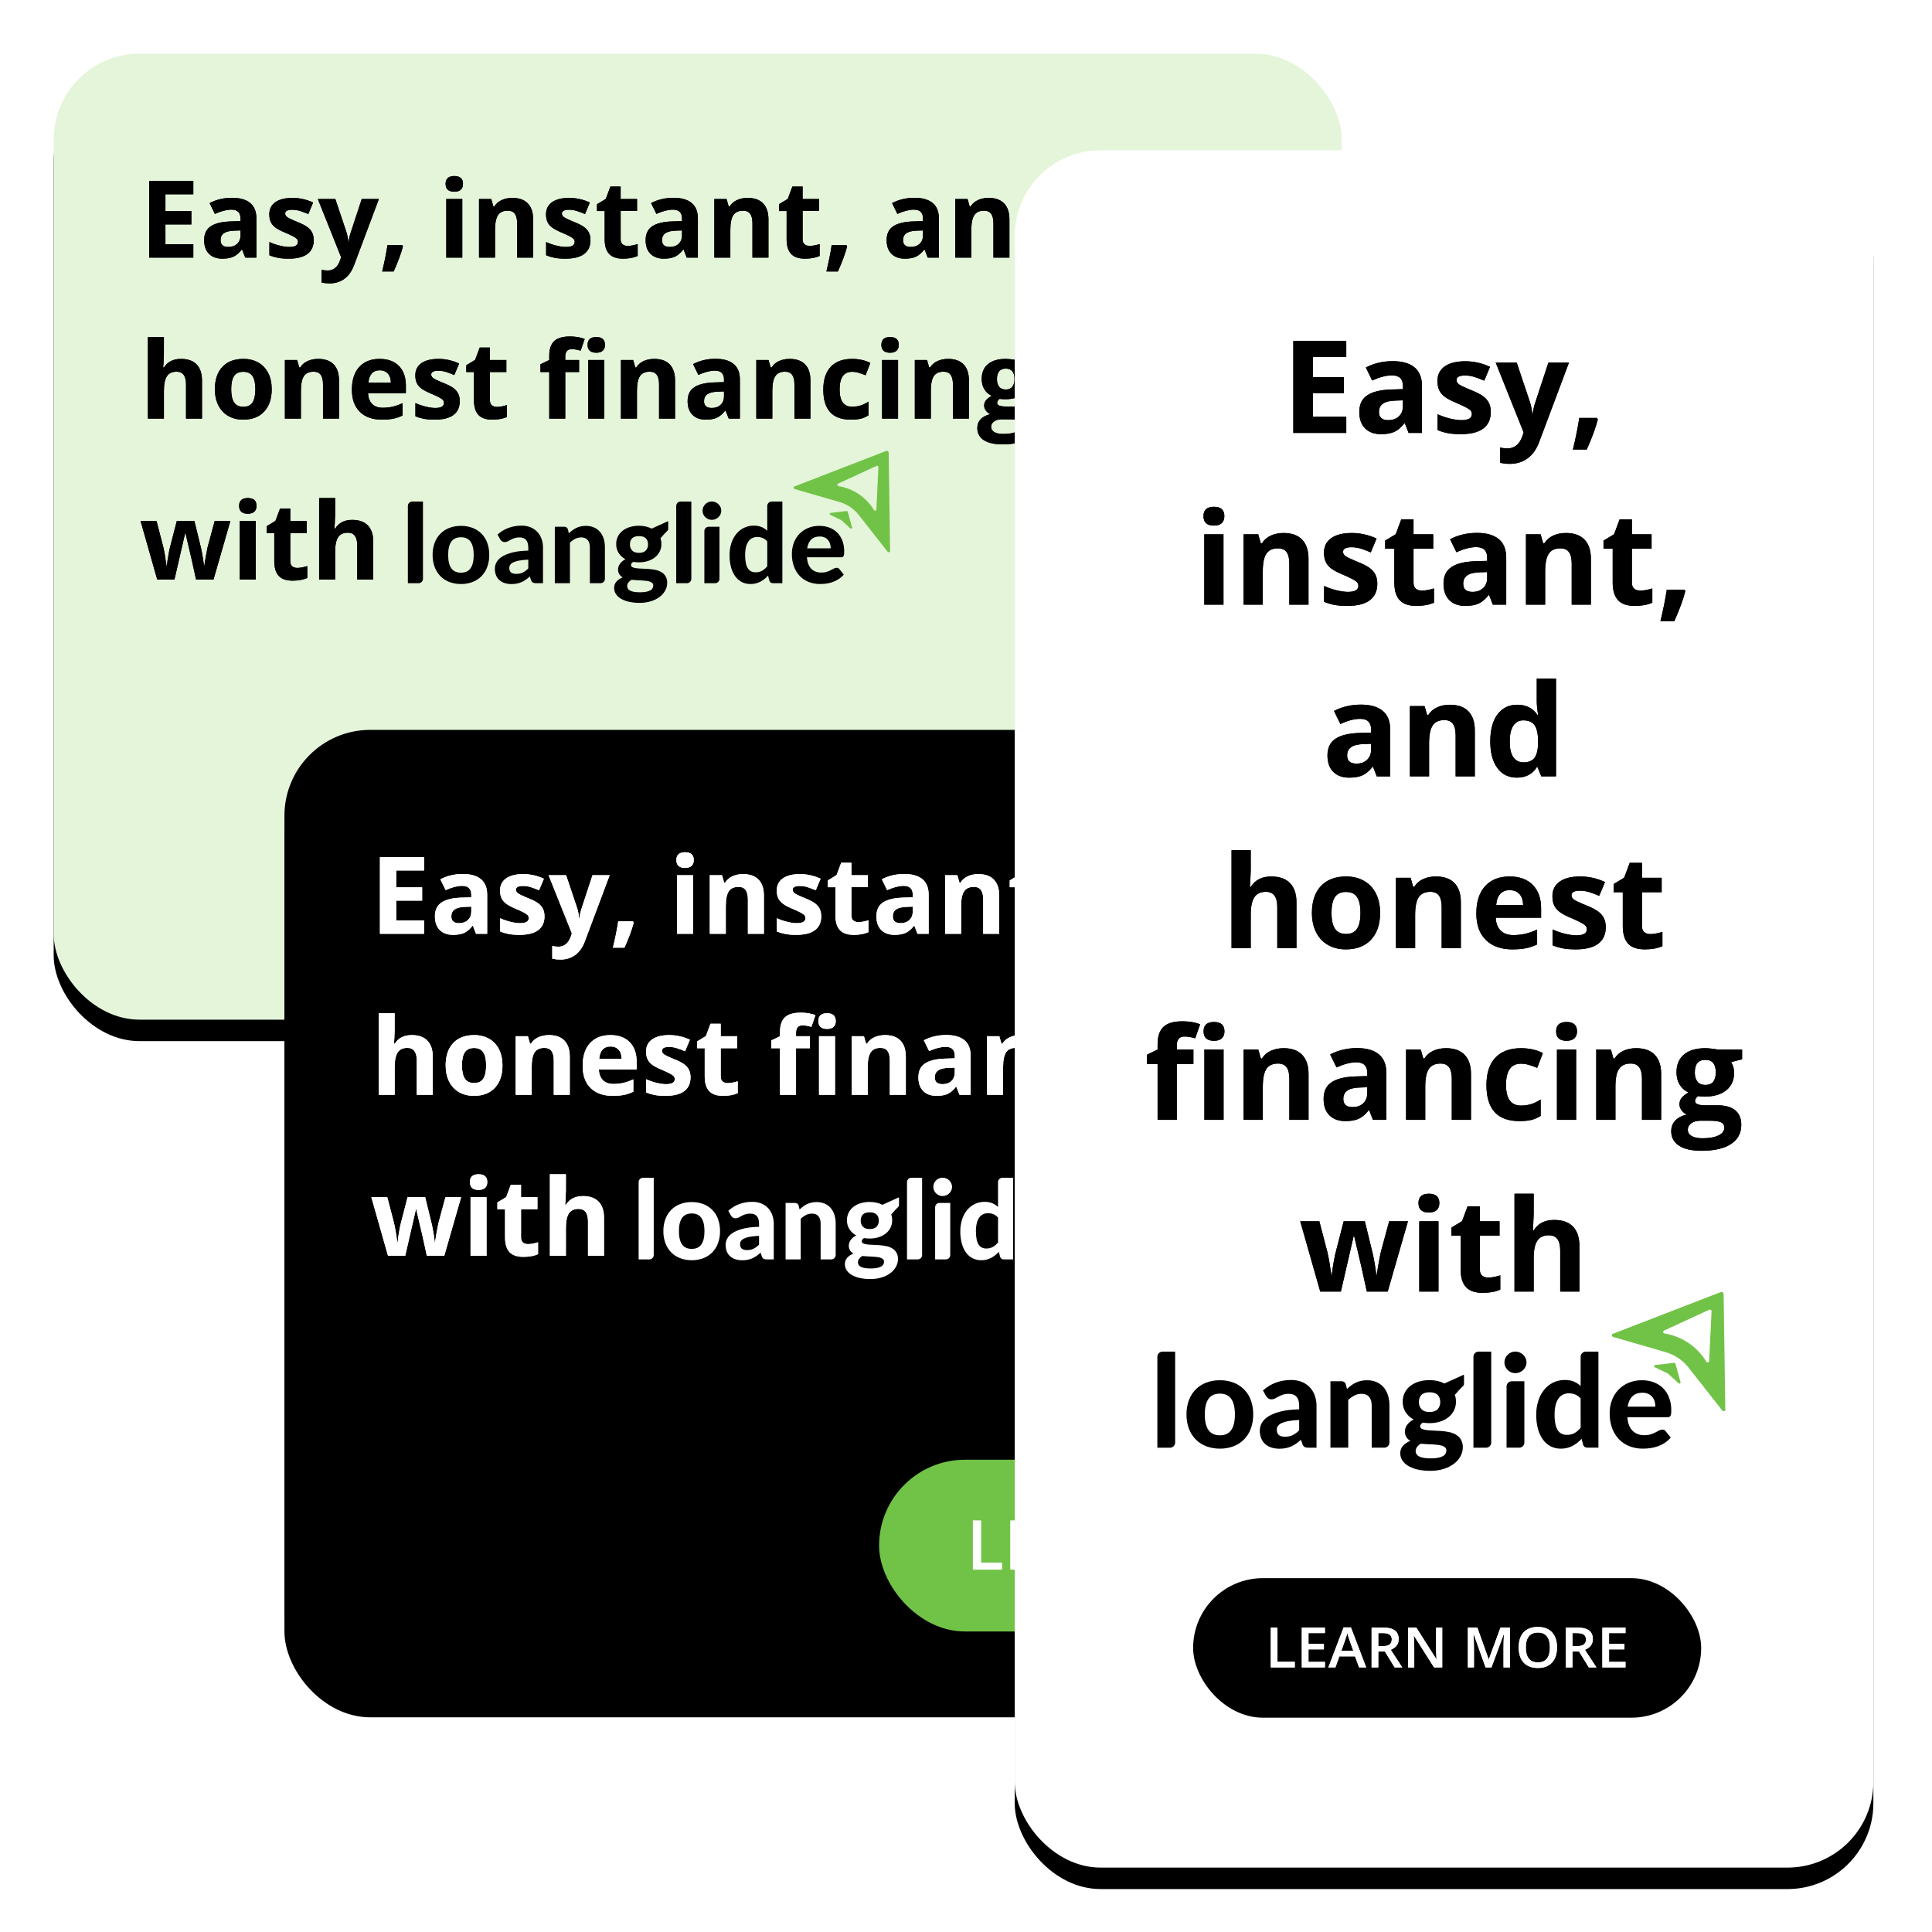
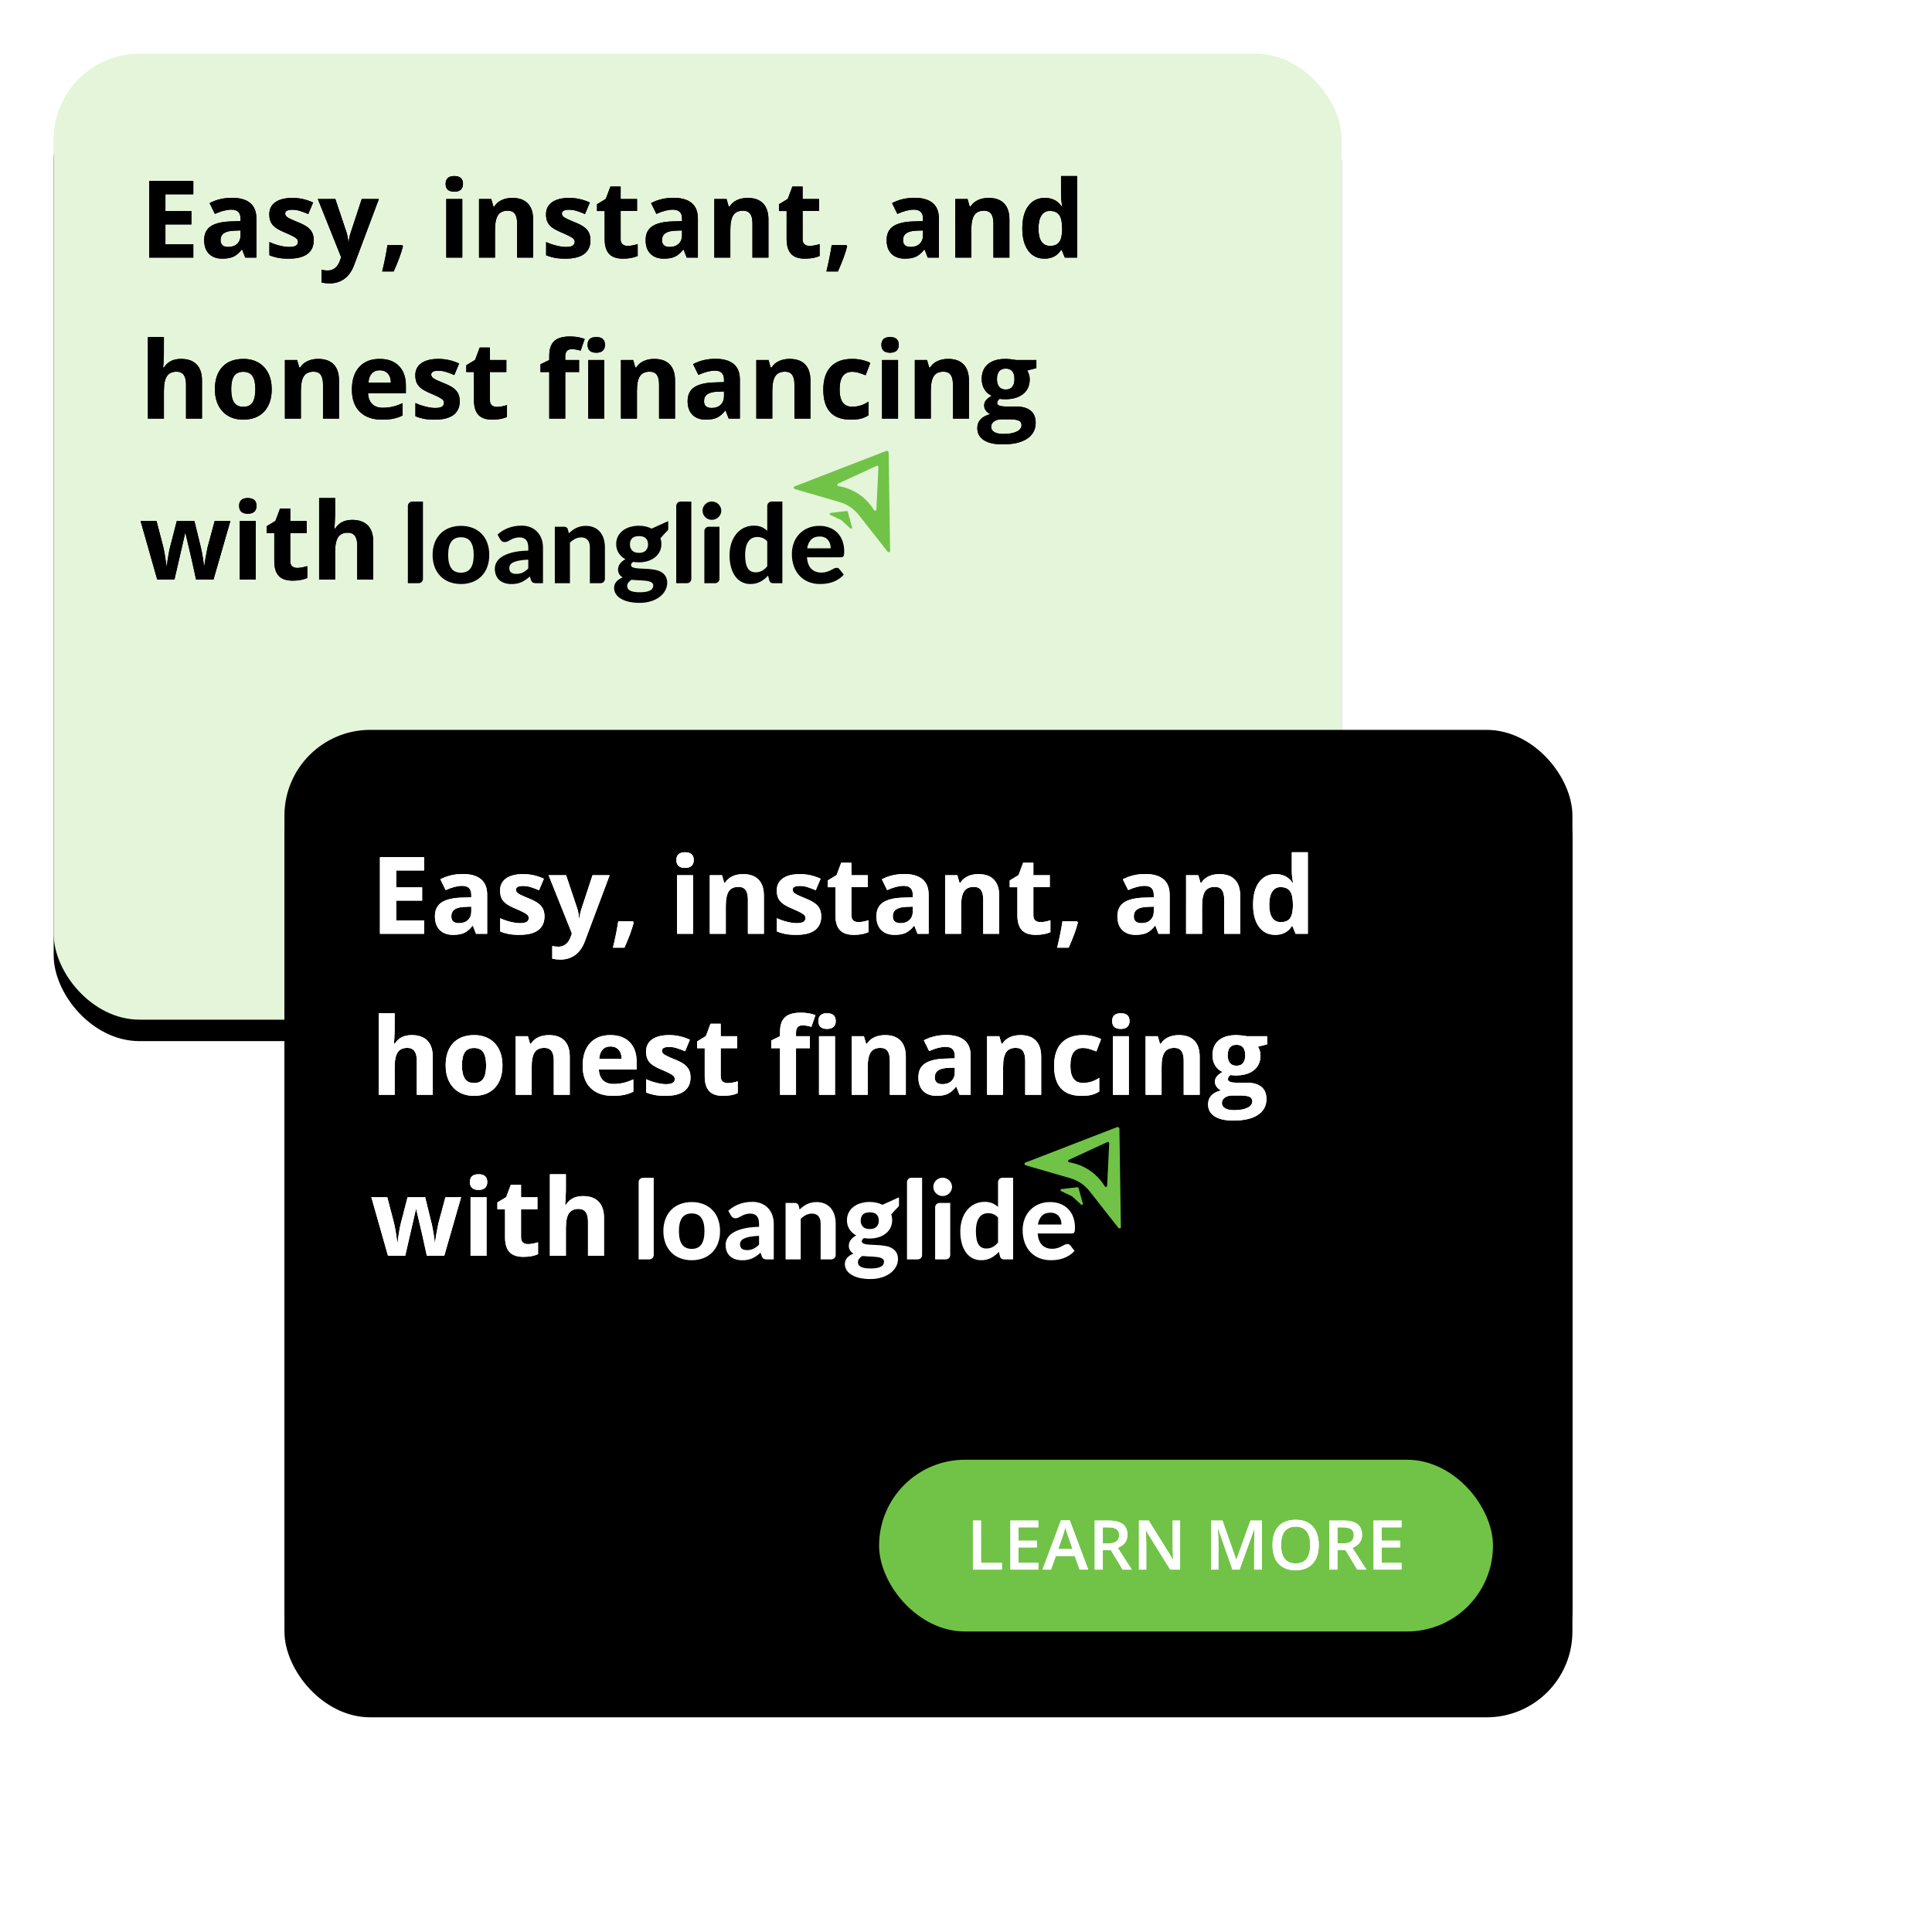
<svg xmlns="http://www.w3.org/2000/svg" xmlns:xlink="http://www.w3.org/1999/xlink" width="180" height="180" viewBox="0 0 180 180">
  <defs>
    <path id="xf26k2cthd" d="M5.01 8H.898V.861H5.01v1.24H2.412V3.67H4.83v1.24H2.412V6.75H5.01V8zm4.839 0l-.288-.742h-.04c-.25.316-.508.534-.773.657-.266.122-.612.183-1.038.183-.524 0-.937-.15-1.238-.45-.3-.299-.451-.725-.451-1.279 0-.58.202-1.007.607-1.282.406-.275 1.017-.427 1.834-.456l.947-.03v-.239c0-.553-.283-.83-.85-.83-.436 0-.948.132-1.538.396l-.493-1.006c.629-.329 1.325-.493 2.09-.493.733 0 1.294.16 1.685.478.39.32.586.804.586 1.455V8h-1.04zm-.44-2.53l-.576.02c-.433.013-.755.091-.967.235-.211.143-.317.36-.317.654 0 .42.24.63.722.63.346 0 .621-.1.828-.298.207-.199.31-.462.31-.791v-.45zm6.821.909c0 .56-.194.986-.583 1.28-.389.292-.97.439-1.746.439-.397 0-.735-.027-1.015-.08-.28-.055-.542-.134-.786-.238V6.55c.276.13.588.24.935.327.346.088.652.132.915.132.54 0 .81-.156.81-.469 0-.117-.035-.212-.107-.286-.071-.073-.195-.156-.37-.249-.106-.055-.233-.117-.38-.183l-.324-.141c-.42-.176-.728-.339-.925-.489-.197-.15-.34-.321-.43-.515-.09-.193-.134-.432-.134-.715 0-.485.188-.86.564-1.126.376-.265.909-.398 1.599-.398.657 0 1.297.144 1.919.43l-.45 1.074c-.273-.117-.528-.213-.766-.288-.238-.075-.48-.112-.727-.112-.44 0-.66.119-.66.356 0 .134.071.25.213.347.106.073.307.173.603.3l.327.135c.426.172.739.333.937.483.199.15.345.322.44.518.094.195.141.428.141.698zm.381-3.838h1.631l1.03 3.071c.088.267.149.583.181.948h.03c.035-.336.105-.651.21-.948l1.01-3.071H22.3l-2.31 6.157c-.211.57-.513.996-.906 1.28-.392.283-.85.424-1.374.424-.257 0-.51-.027-.757-.083V9.138c.18.042.374.063.586.063.264 0 .494-.08.691-.242.197-.16.35-.404.461-.73l.088-.268-2.168-5.42zm7.93 4.41c-.17.657-.456 1.436-.86 2.338h-1.074c.212-.866.376-1.683.494-2.451h1.367l.073.112zm3.975-5.821c0-.485.27-.728.81-.728s.81.243.81.728c0 .231-.067.41-.202.54-.135.128-.338.192-.608.192-.54 0-.81-.244-.81-.732zM30.068 8H28.58V2.541h1.49V8zm6.602 0h-1.49V4.812c0-.394-.07-.69-.21-.887-.14-.197-.362-.295-.668-.295-.417 0-.718.139-.904.417-.185.279-.278.74-.278 1.385V8h-1.49V2.541h1.139l.2.698h.083c.166-.263.394-.463.686-.598.291-.135.622-.203.993-.203.635 0 1.117.172 1.446.516.329.343.493.839.493 1.486V8zm5.342-1.621c0 .56-.195.986-.584 1.28-.389.292-.97.439-1.745.439-.398 0-.736-.027-1.016-.08-.28-.055-.542-.134-.786-.238V6.55c.277.13.588.24.935.327.347.088.652.132.915.132.54 0 .811-.156.811-.469 0-.117-.036-.212-.107-.286-.072-.073-.196-.156-.372-.249-.105-.055-.232-.117-.38-.183l-.323-.141c-.42-.176-.728-.339-.925-.489-.197-.15-.34-.321-.43-.515-.09-.193-.134-.432-.134-.715 0-.485.188-.86.564-1.126.376-.265.91-.398 1.6-.398.657 0 1.296.144 1.918.43l-.45 1.074c-.273-.117-.528-.213-.766-.288-.237-.075-.48-.112-.727-.112-.44 0-.66.119-.66.356 0 .134.071.25.213.347.106.073.307.173.603.3l.327.135c.427.172.74.333.938.483.198.15.345.322.44.518.094.195.14.428.14.698zm3.462.532c.26 0 .573-.057.937-.17v1.108c-.371.166-.827.249-1.367.249-.596 0-1.03-.15-1.301-.452-.272-.301-.408-.753-.408-1.355V3.659h-.713v-.63l.82-.498.43-1.152h.952V2.54h1.529v1.118h-1.529v2.632c0 .212.06.368.178.469.12.1.276.151.472.151zM50.98 8l-.288-.742h-.039c-.25.316-.508.534-.774.657-.265.122-.61.183-1.037.183-.524 0-.937-.15-1.238-.45-.301-.299-.452-.725-.452-1.279 0-.58.203-1.007.608-1.282.406-.275 1.017-.427 1.834-.456l.947-.03v-.239c0-.553-.283-.83-.85-.83-.436 0-.949.132-1.538.396l-.493-1.006c.628-.329 1.325-.493 2.09-.493.732 0 1.294.16 1.685.478.39.32.585.804.585 1.455V8h-1.04zm-.439-2.53l-.576.02c-.433.013-.755.091-.967.235-.212.143-.317.36-.317.654 0 .42.24.63.722.63.345 0 .621-.1.828-.298.207-.199.31-.462.31-.791v-.45zM58.594 8h-1.49V4.812c0-.394-.07-.69-.21-.887-.14-.197-.362-.295-.668-.295-.417 0-.718.139-.904.417-.185.279-.278.74-.278 1.385V8h-1.49V2.541h1.138l.2.698h.084c.166-.263.394-.463.686-.598.291-.135.622-.203.993-.203.635 0 1.117.172 1.446.516.328.343.493.839.493 1.486V8zm3.833-1.089c.26 0 .573-.057.937-.17v1.108c-.37.166-.827.249-1.367.249-.596 0-1.03-.15-1.301-.452-.272-.301-.408-.753-.408-1.355V3.659h-.713v-.63l.82-.498.43-1.152h.952V2.54h1.529v1.118h-1.529v2.632c0 .212.06.368.179.469.118.1.275.151.47.151zm3.5.04c-.169.657-.455 1.436-.859 2.338h-1.074c.212-.866.376-1.683.493-2.451h1.367l.074.112zM73.434 8l-.288-.742h-.04c-.25.316-.508.534-.773.657-.266.122-.612.183-1.038.183-.524 0-.937-.15-1.238-.45-.301-.299-.452-.725-.452-1.279 0-.58.203-1.007.608-1.282.406-.275 1.017-.427 1.834-.456l.947-.03v-.239c0-.553-.283-.83-.85-.83-.436 0-.948.132-1.538.396l-.493-1.006c.629-.329 1.325-.493 2.09-.493.733 0 1.294.16 1.685.478.39.32.586.804.586 1.455V8h-1.04zm-.44-2.53l-.576.02c-.433.013-.755.091-.967.235-.211.143-.317.36-.317.654 0 .42.24.63.722.63.346 0 .621-.1.828-.298.207-.199.31-.462.31-.791v-.45zM81.045 8h-1.49V4.812c0-.394-.07-.69-.21-.887-.14-.197-.362-.295-.668-.295-.417 0-.718.139-.904.417-.185.279-.278.74-.278 1.385V8h-1.49V2.541h1.139l.2.698h.083c.166-.263.394-.463.686-.598.291-.135.622-.203.993-.203.635 0 1.117.172 1.446.516.329.343.493.839.493 1.486V8zm3.262.098c-.642 0-1.145-.25-1.512-.747-.366-.498-.549-1.189-.549-2.07 0-.896.186-1.593.56-2.093.372-.5.885-.75 1.54-.75.687 0 1.21.267 1.572.801h.049c-.075-.407-.113-.77-.113-1.089V.402h1.495V8h-1.143l-.288-.708h-.064c-.338.537-.854.806-1.547.806zm.522-1.187c.381 0 .66-.11.838-.332.177-.221.274-.597.29-1.128V5.29c0-.586-.09-1.006-.271-1.26-.18-.254-.474-.38-.881-.38-.332 0-.59.14-.774.422-.184.281-.276.69-.276 1.228 0 .537.093.94.278 1.208.186.269.451.403.796.403zM5.82 23H4.331v-3.188c0-.788-.293-1.182-.879-1.182-.417 0-.718.141-.903.425-.186.283-.278.742-.278 1.377V23H.78v-7.598h1.49l-.003 1.669c-.004.151-.015.394-.032.729l-.034.44h.078c.332-.535.86-.802 1.582-.802.642 0 1.128.173 1.46.518.332.345.498.84.498 1.484V23zm2.72-2.74c0 .541.089.95.266 1.226.178.277.466.415.867.415.397 0 .683-.137.857-.412.174-.275.261-.685.261-1.228 0-.54-.088-.946-.264-1.216-.175-.27-.464-.405-.864-.405-.397 0-.684.134-.86.402-.175.269-.263.675-.263 1.219zm3.774 0c0 .89-.234 1.584-.703 2.086-.468.501-1.121.752-1.958.752-.524 0-.986-.115-1.386-.345-.4-.23-.708-.559-.923-.988-.215-.43-.323-.931-.323-1.504 0-.892.233-1.586.699-2.08.465-.495 1.12-.743 1.963-.743.524 0 .986.114 1.386.342.4.228.708.555.923.982.215.426.322.926.322 1.499zm6.27 2.74h-1.49v-3.188c0-.394-.07-.69-.21-.887-.14-.197-.362-.295-.668-.295-.417 0-.718.139-.904.417-.185.279-.278.74-.278 1.385V23h-1.49v-5.459h1.139l.2.698h.083c.166-.263.395-.463.686-.598.291-.135.622-.203.994-.203.634 0 1.116.172 1.445.516.329.343.493.839.493 1.486V23zm3.794-4.502c-.316 0-.563.1-.742.3-.18.2-.282.485-.308.852h2.09c-.007-.367-.103-.651-.288-.852-.186-.2-.436-.3-.752-.3zm.21 4.6c-.879 0-1.566-.243-2.06-.728-.495-.485-.743-1.172-.743-2.06 0-.915.229-1.622.686-2.122.458-.5 1.09-.75 1.897-.75.772 0 1.372.22 1.802.66.43.44.644 1.046.644 1.82v.724h-3.52c.016.423.142.753.376.99.234.238.563.357.986.357.329 0 .64-.034.933-.102.293-.069.599-.178.918-.327v1.152c-.26.13-.539.227-.835.29-.296.064-.658.096-1.084.096zm7.246-1.72c0 .56-.195.987-.584 1.28-.389.293-.97.44-1.745.44-.397 0-.736-.027-1.016-.08-.28-.055-.542-.134-.786-.238v-1.23c.277.13.589.24.935.327.347.088.652.132.916.132.54 0 .81-.156.81-.469 0-.117-.036-.212-.107-.286-.072-.073-.195-.156-.371-.249-.106-.055-.232-.117-.38-.183l-.323-.141c-.42-.176-.729-.339-.926-.489-.197-.15-.34-.321-.43-.515-.089-.193-.134-.432-.134-.715 0-.485.188-.86.564-1.126.376-.265.91-.398 1.6-.398.657 0 1.297.144 1.918.43l-.449 1.074c-.273-.117-.529-.213-.766-.288-.238-.075-.48-.112-.728-.112-.44 0-.66.119-.66.356 0 .134.072.25.213.347.106.073.307.173.603.3l.327.135c.427.172.74.333.938.483.198.15.345.322.44.518.094.195.141.428.141.698zm3.462.533c.26 0 .573-.057.937-.17v1.108c-.37.166-.826.249-1.367.249-.595 0-1.03-.15-1.301-.452-.272-.301-.408-.753-.408-1.355v-2.632h-.713v-.63l.82-.498.43-1.152h.952v1.162h1.529v1.118h-1.529v2.632c0 .212.06.368.179.469.119.1.276.151.47.151zm7.656-3.252h-1.289V23h-1.49v-4.34h-.82v-.719l.82-.4v-.4c0-.622.154-1.076.46-1.363.306-.286.796-.43 1.47-.43.514 0 .971.077 1.372.23l-.381 1.094c-.3-.095-.576-.142-.83-.142-.212 0-.365.063-.46.188-.094.126-.14.286-.14.481v.342h1.288v1.118zm.791-2.53c0-.484.27-.727.81-.727.541 0 .811.243.811.728 0 .231-.067.41-.202.54-.135.128-.338.192-.608.192-.54 0-.81-.244-.81-.732zM43.296 23h-1.49v-5.459h1.49V23zm6.597 0h-1.49v-3.188c0-.394-.07-.69-.21-.887-.14-.197-.363-.295-.669-.295-.416 0-.717.139-.903.417-.185.279-.278.74-.278 1.385V23h-1.49v-5.459h1.138l.2.698h.083c.166-.263.395-.463.686-.598.292-.135.623-.203.994-.203.635 0 1.117.172 1.445.516.33.343.494.839.494 1.486V23zm5 0l-.289-.742h-.039c-.25.316-.508.534-.773.657-.266.122-.612.183-1.038.183-.524 0-.937-.15-1.238-.45-.301-.299-.452-.725-.452-1.279 0-.58.203-1.007.608-1.282.406-.275 1.017-.427 1.834-.456l.947-.03v-.239c0-.553-.283-.83-.85-.83-.436 0-.948.132-1.538.396l-.493-1.006c.629-.329 1.325-.493 2.09-.493.733 0 1.294.16 1.685.478.39.32.586.804.586 1.455V23h-1.04zm-.44-2.53l-.576.02c-.433.013-.755.091-.967.235-.211.143-.317.36-.317.654 0 .42.24.63.722.63.345 0 .621-.1.828-.298.207-.199.31-.462.31-.791v-.45zM62.505 23h-1.49v-3.188c0-.394-.07-.69-.21-.887-.14-.197-.362-.295-.668-.295-.417 0-.718.139-.904.417-.185.279-.278.74-.278 1.385V23h-1.49v-5.459h1.139l.2.698h.083c.166-.263.394-.463.686-.598.291-.135.622-.203.993-.203.635 0 1.117.172 1.446.516.328.343.493.839.493 1.486V23zm3.75.098c-1.7 0-2.549-.933-2.549-2.798 0-.928.231-1.637.693-2.127.463-.49 1.125-.735 1.988-.735.631 0 1.198.124 1.699.372l-.44 1.152c-.234-.094-.452-.172-.654-.232-.202-.06-.403-.09-.605-.09-.775 0-1.162.55-1.162 1.65 0 1.068.387 1.602 1.162 1.602.286 0 .551-.039.796-.115.244-.077.488-.196.732-.359v1.274c-.24.153-.484.26-.73.318-.246.058-.556.088-.93.088zm2.861-6.968c0-.485.27-.728.81-.728.541 0 .811.243.811.728 0 .231-.067.41-.202.54-.135.128-.338.192-.608.192-.54 0-.81-.244-.81-.732zM70.67 23h-1.49v-5.459h1.49V23zm6.602 0h-1.49v-3.188c0-.394-.07-.69-.21-.887-.14-.197-.363-.295-.669-.295-.416 0-.717.139-.903.417-.186.279-.278.74-.278 1.385V23h-1.49v-5.459h1.138l.2.698h.083c.166-.263.395-.463.686-.598.292-.135.623-.203.994-.203.635 0 1.117.172 1.445.516.33.343.494.839.494 1.486V23zm6.284-5.459v.757l-.855.22c.156.244.235.517.235.82 0 .586-.205 1.042-.613 1.37-.409.327-.976.49-1.702.49l-.268-.014-.22-.025c-.153.117-.23.248-.23.39 0 .216.274.323.82.323h.928c.6 0 1.056.129 1.37.386.314.257.471.635.471 1.133 0 .638-.266 1.132-.798 1.484-.532.352-1.297.527-2.293.527-.761 0-1.343-.132-1.745-.398-.402-.265-.603-.637-.603-1.115 0-.33.102-.604.307-.826.205-.22.507-.379.904-.473-.153-.065-.287-.172-.4-.32-.115-.148-.172-.305-.172-.471 0-.209.06-.382.181-.52.12-.139.295-.274.523-.408-.287-.124-.514-.322-.682-.596-.167-.273-.251-.595-.251-.966 0-.596.194-1.057.581-1.382.387-.326.94-.489 1.66-.489.115 0 .246.008.392.024l.449.06c.047.007.083.014.106.019h1.905zm-4.214 6.23c0 .206.098.367.295.484.197.117.473.176.828.176.534 0 .952-.074 1.255-.22.302-.147.454-.347.454-.6 0-.206-.09-.347-.269-.425-.179-.079-.455-.118-.83-.118h-.771c-.274 0-.502.065-.686.193-.184.129-.276.299-.276.51zm.542-4.443c0 .296.067.53.202.703.136.173.341.259.618.259.28 0 .485-.086.615-.259.13-.172.196-.407.196-.703 0-.657-.27-.986-.81-.986-.548 0-.821.329-.821.986zM5.269 38l-.42-1.91-.567-2.411h-.034L3.252 38H1.65L.098 32.541h1.484l.63 2.417c.1.433.203 1.03.308 1.792h.029c.013-.247.07-.64.17-1.177l.079-.415.674-2.617h1.64l.64 2.617.061.318c.028.14.055.288.08.446l.071.464.025.205c.006.06.01.113.012.159h.03c.024-.195.064-.451.12-.767l.164-.87c.012-.062.023-.114.033-.155l.654-2.417h1.46L6.89 38H5.269zm4.008-6.87c0-.485.27-.728.81-.728.541 0 .811.243.811.728 0 .231-.067.41-.202.54-.135.128-.338.192-.608.192-.54 0-.81-.244-.81-.732zM10.83 38H9.34v-5.459h1.49V38zm3.862-1.089c.26 0 .573-.057.938-.17v1.108c-.371.166-.827.249-1.367.249-.596 0-1.03-.15-1.302-.452-.271-.301-.407-.753-.407-1.355v-2.632h-.713v-.63l.82-.498.43-1.152h.952v1.162h1.528v1.118h-1.528v2.632c0 .212.06.368.178.469.119.1.276.151.471.151zM21.772 38h-1.489v-3.188c0-.788-.293-1.182-.879-1.182-.416 0-.717.141-.903.425-.186.283-.278.742-.278 1.377V38h-1.49v-7.598h1.49v1.548c0 .12-.012.404-.035.85l-.034.44h.078c.332-.535.86-.802 1.582-.802.642 0 1.128.173 1.46.518.332.345.498.84.498 1.484V38z" />
    <path id="0pamiv8joe" d="M9.144 10.236v-4.57h.752v3.929h1.948v.64h-2.7zm6.095 0h-2.602v-4.57h2.602v.632h-1.85v1.244h1.734v.625h-1.734V9.6h1.85v.635zm3.849 0l-.46-1.27H16.87l-.45 1.27h-.792l1.72-4.588h.819l1.721 4.588h-.8zM17.09 8.323h1.34l-.474-1.367-.087-.27c-.056-.18-.094-.31-.115-.394-.057.256-.14.536-.249.84l-.415 1.191zm4.157-.531h.522c.35 0 .604-.065.761-.194.158-.13.236-.32.236-.575 0-.258-.085-.444-.254-.556-.17-.113-.426-.169-.768-.169h-.497v1.494zm0 .619v1.825h-.753v-4.57h1.3c.594 0 1.033.111 1.319.332.285.22.427.554.427 1 0 .569-.297.974-.893 1.216l1.3 2.022h-.857l-1.1-1.825h-.743zm7.2 1.825h-.923l-2.262-3.641h-.025l.015.203c.03.388.044.742.044 1.063v2.375h-.683v-4.57h.913l2.256 3.623h.02l-.026-.524-.016-.47-.003-.234V5.667h.69v4.569zm4.877 0L31.989 6.42h-.025c.036.567.054 1.098.054 1.594v2.222h-.683v-4.57h1.06l1.278 3.635h.019l1.315-3.634h1.064v4.569h-.724v-2.26c0-.181.004-.407.011-.677l.026-.725c.004-.07.007-.119.01-.148h-.025l-1.381 3.81h-.664zm8.043-2.291c0 .744-.188 1.322-.562 1.734-.375.413-.905.619-1.59.619-.695 0-1.229-.205-1.6-.614-.373-.41-.56-.991-.56-1.745 0-.754.188-1.334.562-1.738.375-.404.91-.606 1.603-.606.684 0 1.213.205 1.586.616.374.41.56.988.56 1.734zm-3.512 0c0 .562.114.989.343 1.28.228.29.567.436 1.016.436.447 0 .784-.144 1.012-.432.227-.287.341-.715.341-1.284 0-.56-.112-.985-.338-1.275-.226-.29-.562-.434-1.009-.434-.45 0-.79.144-1.02.434-.23.29-.345.715-.345 1.275zm5.252-.153h.522c.35 0 .604-.065.762-.194.157-.13.236-.32.236-.575 0-.258-.085-.444-.255-.556-.17-.113-.426-.169-.768-.169h-.497v1.494zm0 .619v1.825h-.752v-4.57h1.3c.593 0 1.032.111 1.318.332.285.22.428.554.428 1 0 .569-.298.974-.894 1.216l1.3 2.022h-.856L43.849 8.41h-.742zm5.969 1.825h-2.602v-4.57h2.602v.632h-1.85v1.244h1.734v.625h-1.734V9.6h1.85v.635z" />
    <path id="jjavuo0hqi" d="M5.01 8H.898V.861H5.01v1.24H2.412V3.67H4.83v1.24H2.412V6.75H5.01V8zm4.839 0l-.288-.742h-.04c-.25.316-.508.534-.773.657-.266.122-.612.183-1.038.183-.524 0-.937-.15-1.238-.45-.3-.299-.451-.725-.451-1.279 0-.58.202-1.007.607-1.282.406-.275 1.017-.427 1.834-.456l.947-.03v-.239c0-.553-.283-.83-.85-.83-.436 0-.948.132-1.538.396l-.493-1.006c.629-.329 1.325-.493 2.09-.493.733 0 1.294.16 1.685.478.39.32.586.804.586 1.455V8h-1.04zm-.44-2.53l-.576.02c-.433.013-.755.091-.967.235-.211.143-.317.36-.317.654 0 .42.24.63.722.63.346 0 .621-.1.828-.298.207-.199.31-.462.31-.791v-.45zm6.821.909c0 .56-.194.986-.583 1.28-.389.292-.97.439-1.746.439-.397 0-.735-.027-1.015-.08-.28-.055-.542-.134-.786-.238V6.55c.276.13.588.24.935.327.346.088.652.132.915.132.54 0 .81-.156.81-.469 0-.117-.035-.212-.107-.286-.071-.073-.195-.156-.37-.249-.106-.055-.233-.117-.38-.183l-.324-.141c-.42-.176-.728-.339-.925-.489-.197-.15-.34-.321-.43-.515-.09-.193-.134-.432-.134-.715 0-.485.188-.86.564-1.126.376-.265.909-.398 1.599-.398.657 0 1.297.144 1.919.43l-.45 1.074c-.273-.117-.528-.213-.766-.288-.238-.075-.48-.112-.727-.112-.44 0-.66.119-.66.356 0 .134.071.25.213.347.106.073.307.173.603.3l.327.135c.426.172.739.333.937.483.199.15.345.322.44.518.094.195.141.428.141.698zm.381-3.838h1.631l1.03 3.071c.088.267.149.583.181.948h.03c.035-.336.105-.651.21-.948l1.01-3.071H22.3l-2.31 6.157c-.211.57-.513.996-.906 1.28-.392.283-.85.424-1.374.424-.257 0-.51-.027-.757-.083V9.138c.18.042.374.063.586.063.264 0 .494-.08.691-.242.197-.16.35-.404.461-.73l.088-.268-2.168-5.42zm7.93 4.41c-.17.657-.456 1.436-.86 2.338h-1.074c.212-.866.376-1.683.494-2.451h1.367l.073.112zm3.975-5.821c0-.485.27-.728.81-.728s.81.243.81.728c0 .231-.067.41-.202.54-.135.128-.338.192-.608.192-.54 0-.81-.244-.81-.732zM30.068 8H28.58V2.541h1.49V8zm6.602 0h-1.49V4.812c0-.394-.07-.69-.21-.887-.14-.197-.362-.295-.668-.295-.417 0-.718.139-.904.417-.185.279-.278.74-.278 1.385V8h-1.49V2.541h1.139l.2.698h.083c.166-.263.394-.463.686-.598.291-.135.622-.203.993-.203.635 0 1.117.172 1.446.516.329.343.493.839.493 1.486V8zm5.342-1.621c0 .56-.195.986-.584 1.28-.389.292-.97.439-1.745.439-.398 0-.736-.027-1.016-.08-.28-.055-.542-.134-.786-.238V6.55c.277.13.588.24.935.327.347.088.652.132.915.132.54 0 .811-.156.811-.469 0-.117-.036-.212-.107-.286-.072-.073-.196-.156-.372-.249-.105-.055-.232-.117-.38-.183l-.323-.141c-.42-.176-.728-.339-.925-.489-.197-.15-.34-.321-.43-.515-.09-.193-.134-.432-.134-.715 0-.485.188-.86.564-1.126.376-.265.91-.398 1.6-.398.657 0 1.296.144 1.918.43l-.45 1.074c-.273-.117-.528-.213-.766-.288-.237-.075-.48-.112-.727-.112-.44 0-.66.119-.66.356 0 .134.071.25.213.347.106.073.307.173.603.3l.327.135c.427.172.74.333.938.483.198.15.345.322.44.518.094.195.14.428.14.698zm3.462.532c.26 0 .573-.057.937-.17v1.108c-.371.166-.827.249-1.367.249-.596 0-1.03-.15-1.301-.452-.272-.301-.408-.753-.408-1.355V3.659h-.713v-.63l.82-.498.43-1.152h.952V2.54h1.529v1.118h-1.529v2.632c0 .212.06.368.178.469.12.1.276.151.472.151zM50.98 8l-.288-.742h-.039c-.25.316-.508.534-.774.657-.265.122-.61.183-1.037.183-.524 0-.937-.15-1.238-.45-.301-.299-.452-.725-.452-1.279 0-.58.203-1.007.608-1.282.406-.275 1.017-.427 1.834-.456l.947-.03v-.239c0-.553-.283-.83-.85-.83-.436 0-.949.132-1.538.396l-.493-1.006c.628-.329 1.325-.493 2.09-.493.732 0 1.294.16 1.685.478.39.32.585.804.585 1.455V8h-1.04zm-.439-2.53l-.576.02c-.433.013-.755.091-.967.235-.212.143-.317.36-.317.654 0 .42.24.63.722.63.345 0 .621-.1.828-.298.207-.199.31-.462.31-.791v-.45zM58.594 8h-1.49V4.812c0-.394-.07-.69-.21-.887-.14-.197-.362-.295-.668-.295-.417 0-.718.139-.904.417-.185.279-.278.74-.278 1.385V8h-1.49V2.541h1.138l.2.698h.084c.166-.263.394-.463.686-.598.291-.135.622-.203.993-.203.635 0 1.117.172 1.446.516.328.343.493.839.493 1.486V8zm3.833-1.089c.26 0 .573-.057.937-.17v1.108c-.37.166-.827.249-1.367.249-.596 0-1.03-.15-1.301-.452-.272-.301-.408-.753-.408-1.355V3.659h-.713v-.63l.82-.498.43-1.152h.952V2.54h1.529v1.118h-1.529v2.632c0 .212.06.368.179.469.118.1.275.151.47.151zm3.5.04c-.169.657-.455 1.436-.859 2.338h-1.074c.212-.866.376-1.683.493-2.451h1.367l.074.112zM73.434 8l-.288-.742h-.04c-.25.316-.508.534-.773.657-.266.122-.612.183-1.038.183-.524 0-.937-.15-1.238-.45-.301-.299-.452-.725-.452-1.279 0-.58.203-1.007.608-1.282.406-.275 1.017-.427 1.834-.456l.947-.03v-.239c0-.553-.283-.83-.85-.83-.436 0-.948.132-1.538.396l-.493-1.006c.629-.329 1.325-.493 2.09-.493.733 0 1.294.16 1.685.478.39.32.586.804.586 1.455V8h-1.04zm-.44-2.53l-.576.02c-.433.013-.755.091-.967.235-.211.143-.317.36-.317.654 0 .42.24.63.722.63.346 0 .621-.1.828-.298.207-.199.31-.462.31-.791v-.45zM81.045 8h-1.49V4.812c0-.394-.07-.69-.21-.887-.14-.197-.362-.295-.668-.295-.417 0-.718.139-.904.417-.185.279-.278.74-.278 1.385V8h-1.49V2.541h1.139l.2.698h.083c.166-.263.394-.463.686-.598.291-.135.622-.203.993-.203.635 0 1.117.172 1.446.516.329.343.493.839.493 1.486V8zm3.262.098c-.642 0-1.145-.25-1.512-.747-.366-.498-.549-1.189-.549-2.07 0-.896.186-1.593.56-2.093.372-.5.885-.75 1.54-.75.687 0 1.21.267 1.572.801h.049c-.075-.407-.113-.77-.113-1.089V.402h1.495V8h-1.143l-.288-.708h-.064c-.338.537-.854.806-1.547.806zm.522-1.187c.381 0 .66-.11.838-.332.177-.221.274-.597.29-1.128V5.29c0-.586-.09-1.006-.271-1.26-.18-.254-.474-.38-.881-.38-.332 0-.59.14-.774.422-.184.281-.276.69-.276 1.228 0 .537.093.94.278 1.208.186.269.451.403.796.403zM5.82 23H4.331v-3.188c0-.788-.293-1.182-.879-1.182-.417 0-.718.141-.903.425-.186.283-.278.742-.278 1.377V23H.78v-7.598h1.49l-.003 1.669c-.004.151-.015.394-.032.729l-.034.44h.078c.332-.535.86-.802 1.582-.802.642 0 1.128.173 1.46.518.332.345.498.84.498 1.484V23zm2.72-2.74c0 .541.089.95.266 1.226.178.277.466.415.867.415.397 0 .683-.137.857-.412.174-.275.261-.685.261-1.228 0-.54-.088-.946-.264-1.216-.175-.27-.464-.405-.864-.405-.397 0-.684.134-.86.402-.175.269-.263.675-.263 1.219zm3.774 0c0 .89-.234 1.584-.703 2.086-.468.501-1.121.752-1.958.752-.524 0-.986-.115-1.386-.345-.4-.23-.708-.559-.923-.988-.215-.43-.323-.931-.323-1.504 0-.892.233-1.586.699-2.08.465-.495 1.12-.743 1.963-.743.524 0 .986.114 1.386.342.4.228.708.555.923.982.215.426.322.926.322 1.499zm6.27 2.74h-1.49v-3.188c0-.394-.07-.69-.21-.887-.14-.197-.362-.295-.668-.295-.417 0-.718.139-.904.417-.185.279-.278.74-.278 1.385V23h-1.49v-5.459h1.139l.2.698h.083c.166-.263.395-.463.686-.598.291-.135.622-.203.994-.203.634 0 1.116.172 1.445.516.329.343.493.839.493 1.486V23zm3.794-4.502c-.316 0-.563.1-.742.3-.18.2-.282.485-.308.852h2.09c-.007-.367-.103-.651-.288-.852-.186-.2-.436-.3-.752-.3zm.21 4.6c-.879 0-1.566-.243-2.06-.728-.495-.485-.743-1.172-.743-2.06 0-.915.229-1.622.686-2.122.458-.5 1.09-.75 1.897-.75.772 0 1.372.22 1.802.66.43.44.644 1.046.644 1.82v.724h-3.52c.016.423.142.753.376.99.234.238.563.357.986.357.329 0 .64-.034.933-.102.293-.069.599-.178.918-.327v1.152c-.26.13-.539.227-.835.29-.296.064-.658.096-1.084.096zm7.246-1.72c0 .56-.195.987-.584 1.28-.389.293-.97.44-1.745.44-.397 0-.736-.027-1.016-.08-.28-.055-.542-.134-.786-.238v-1.23c.277.13.589.24.935.327.347.088.652.132.916.132.54 0 .81-.156.81-.469 0-.117-.036-.212-.107-.286-.072-.073-.195-.156-.371-.249-.106-.055-.232-.117-.38-.183l-.323-.141c-.42-.176-.729-.339-.926-.489-.197-.15-.34-.321-.43-.515-.089-.193-.134-.432-.134-.715 0-.485.188-.86.564-1.126.376-.265.91-.398 1.6-.398.657 0 1.297.144 1.918.43l-.449 1.074c-.273-.117-.529-.213-.766-.288-.238-.075-.48-.112-.728-.112-.44 0-.66.119-.66.356 0 .134.072.25.213.347.106.073.307.173.603.3l.327.135c.427.172.74.333.938.483.198.15.345.322.44.518.094.195.141.428.141.698zm3.462.533c.26 0 .573-.057.937-.17v1.108c-.37.166-.826.249-1.367.249-.595 0-1.03-.15-1.301-.452-.272-.301-.408-.753-.408-1.355v-2.632h-.713v-.63l.82-.498.43-1.152h.952v1.162h1.529v1.118h-1.529v2.632c0 .212.06.368.179.469.119.1.276.151.47.151zm7.656-3.252h-1.289V23h-1.49v-4.34h-.82v-.719l.82-.4v-.4c0-.622.154-1.076.46-1.363.306-.286.796-.43 1.47-.43.514 0 .971.077 1.372.23l-.381 1.094c-.3-.095-.576-.142-.83-.142-.212 0-.365.063-.46.188-.094.126-.14.286-.14.481v.342h1.288v1.118zm.791-2.53c0-.484.27-.727.81-.727.541 0 .811.243.811.728 0 .231-.067.41-.202.54-.135.128-.338.192-.608.192-.54 0-.81-.244-.81-.732zM43.296 23h-1.49v-5.459h1.49V23zm6.597 0h-1.49v-3.188c0-.394-.07-.69-.21-.887-.14-.197-.363-.295-.669-.295-.416 0-.717.139-.903.417-.185.279-.278.74-.278 1.385V23h-1.49v-5.459h1.138l.2.698h.083c.166-.263.395-.463.686-.598.292-.135.623-.203.994-.203.635 0 1.117.172 1.445.516.33.343.494.839.494 1.486V23zm5 0l-.289-.742h-.039c-.25.316-.508.534-.773.657-.266.122-.612.183-1.038.183-.524 0-.937-.15-1.238-.45-.301-.299-.452-.725-.452-1.279 0-.58.203-1.007.608-1.282.406-.275 1.017-.427 1.834-.456l.947-.03v-.239c0-.553-.283-.83-.85-.83-.436 0-.948.132-1.538.396l-.493-1.006c.629-.329 1.325-.493 2.09-.493.733 0 1.294.16 1.685.478.39.32.586.804.586 1.455V23h-1.04zm-.44-2.53l-.576.02c-.433.013-.755.091-.967.235-.211.143-.317.36-.317.654 0 .42.24.63.722.63.345 0 .621-.1.828-.298.207-.199.31-.462.31-.791v-.45zM62.505 23h-1.49v-3.188c0-.394-.07-.69-.21-.887-.14-.197-.362-.295-.668-.295-.417 0-.718.139-.904.417-.185.279-.278.74-.278 1.385V23h-1.49v-5.459h1.139l.2.698h.083c.166-.263.394-.463.686-.598.291-.135.622-.203.993-.203.635 0 1.117.172 1.446.516.328.343.493.839.493 1.486V23zm3.75.098c-1.7 0-2.549-.933-2.549-2.798 0-.928.231-1.637.693-2.127.463-.49 1.125-.735 1.988-.735.631 0 1.198.124 1.699.372l-.44 1.152c-.234-.094-.452-.172-.654-.232-.202-.06-.403-.09-.605-.09-.775 0-1.162.55-1.162 1.65 0 1.068.387 1.602 1.162 1.602.286 0 .551-.039.796-.115.244-.077.488-.196.732-.359v1.274c-.24.153-.484.26-.73.318-.246.058-.556.088-.93.088zm2.861-6.968c0-.485.27-.728.81-.728.541 0 .811.243.811.728 0 .231-.067.41-.202.54-.135.128-.338.192-.608.192-.54 0-.81-.244-.81-.732zM70.67 23h-1.49v-5.459h1.49V23zm6.602 0h-1.49v-3.188c0-.394-.07-.69-.21-.887-.14-.197-.363-.295-.669-.295-.416 0-.717.139-.903.417-.186.279-.278.74-.278 1.385V23h-1.49v-5.459h1.138l.2.698h.083c.166-.263.395-.463.686-.598.292-.135.623-.203.994-.203.635 0 1.117.172 1.445.516.33.343.494.839.494 1.486V23zm6.284-5.459v.757l-.855.22c.156.244.235.517.235.82 0 .586-.205 1.042-.613 1.37-.409.327-.976.49-1.702.49l-.268-.014-.22-.025c-.153.117-.23.248-.23.39 0 .216.274.323.82.323h.928c.6 0 1.056.129 1.37.386.314.257.471.635.471 1.133 0 .638-.266 1.132-.798 1.484-.532.352-1.297.527-2.293.527-.761 0-1.343-.132-1.745-.398-.402-.265-.603-.637-.603-1.115 0-.33.102-.604.307-.826.205-.22.507-.379.904-.473-.153-.065-.287-.172-.4-.32-.115-.148-.172-.305-.172-.471 0-.209.06-.382.181-.52.12-.139.295-.274.523-.408-.287-.124-.514-.322-.682-.596-.167-.273-.251-.595-.251-.966 0-.596.194-1.057.581-1.382.387-.326.94-.489 1.66-.489.115 0 .246.008.392.024l.449.06c.047.007.083.014.106.019h1.905zm-4.214 6.23c0 .206.098.367.295.484.197.117.473.176.828.176.534 0 .952-.074 1.255-.22.302-.147.454-.347.454-.6 0-.206-.09-.347-.269-.425-.179-.079-.455-.118-.83-.118h-.771c-.274 0-.502.065-.686.193-.184.129-.276.299-.276.51zm.542-4.443c0 .296.067.53.202.703.136.173.341.259.618.259.28 0 .485-.086.615-.259.13-.172.196-.407.196-.703 0-.657-.27-.986-.81-.986-.548 0-.821.329-.821.986zM5.269 38l-.42-1.91-.567-2.411h-.034L3.252 38H1.65L.098 32.541h1.484l.63 2.417c.1.433.203 1.03.308 1.792h.029c.013-.247.07-.64.17-1.177l.079-.415.674-2.617h1.64l.64 2.617.061.318c.028.14.055.288.08.446l.071.464.025.205c.006.06.01.113.012.159h.03c.024-.195.064-.451.12-.767l.164-.87c.012-.062.023-.114.033-.155l.654-2.417h1.46L6.89 38H5.269zm4.008-6.87c0-.485.27-.728.81-.728.541 0 .811.243.811.728 0 .231-.067.41-.202.54-.135.128-.338.192-.608.192-.54 0-.81-.244-.81-.732zM10.83 38H9.34v-5.459h1.49V38zm3.862-1.089c.26 0 .573-.057.938-.17v1.108c-.371.166-.827.249-1.367.249-.596 0-1.03-.15-1.302-.452-.271-.301-.407-.753-.407-1.355v-2.632h-.713v-.63l.82-.498.43-1.152h.952v1.162h1.528v1.118h-1.528v2.632c0 .212.06.368.178.469.119.1.276.151.471.151zM21.772 38h-1.489v-3.188c0-.788-.293-1.182-.879-1.182-.416 0-.717.141-.903.425-.186.283-.278.742-.278 1.377V38h-1.49v-7.598h1.49v1.548c0 .12-.012.404-.035.85l-.034.44h.078c.332-.535.86-.802 1.582-.802.642 0 1.128.173 1.46.518.332.345.498.84.498 1.484V38z" />
    <path id="cz9fvap87j" d="M9.144 10.236v-4.57h.752v3.929h1.948v.64h-2.7zm6.095 0h-2.602v-4.57h2.602v.632h-1.85v1.244h1.734v.625h-1.734V9.6h1.85v.635zm3.849 0l-.46-1.27H16.87l-.45 1.27h-.792l1.72-4.588h.819l1.721 4.588h-.8zM17.09 8.323h1.34l-.474-1.367-.087-.27c-.056-.18-.094-.31-.115-.394-.057.256-.14.536-.249.84l-.415 1.191zm4.157-.531h.522c.35 0 .604-.065.761-.194.158-.13.236-.32.236-.575 0-.258-.085-.444-.254-.556-.17-.113-.426-.169-.768-.169h-.497v1.494zm0 .619v1.825h-.753v-4.57h1.3c.594 0 1.033.111 1.319.332.285.22.427.554.427 1 0 .569-.297.974-.893 1.216l1.3 2.022h-.857l-1.1-1.825h-.743zm7.2 1.825h-.923l-2.262-3.641h-.025l.015.203c.03.388.044.742.044 1.063v2.375h-.683v-4.57h.913l2.256 3.623h.02l-.026-.524-.016-.47-.003-.234V5.667h.69v4.569zm4.877 0L31.989 6.42h-.025c.036.567.054 1.098.054 1.594v2.222h-.683v-4.57h1.06l1.278 3.635h.019l1.315-3.634h1.064v4.569h-.724v-2.26c0-.181.004-.407.011-.677l.026-.725c.004-.07.007-.119.01-.148h-.025l-1.381 3.81h-.664zm8.043-2.291c0 .744-.188 1.322-.562 1.734-.375.413-.905.619-1.59.619-.695 0-1.229-.205-1.6-.614-.373-.41-.56-.991-.56-1.745 0-.754.188-1.334.562-1.738.375-.404.91-.606 1.603-.606.684 0 1.213.205 1.586.616.374.41.56.988.56 1.734zm-3.512 0c0 .562.114.989.343 1.28.228.29.567.436 1.016.436.447 0 .784-.144 1.012-.432.227-.287.341-.715.341-1.284 0-.56-.112-.985-.338-1.275-.226-.29-.562-.434-1.009-.434-.45 0-.79.144-1.02.434-.23.29-.345.715-.345 1.275zm5.252-.153h.522c.35 0 .604-.065.762-.194.157-.13.236-.32.236-.575 0-.258-.085-.444-.255-.556-.17-.113-.426-.169-.768-.169h-.497v1.494zm0 .619v1.825h-.752v-4.57h1.3c.593 0 1.032.111 1.318.332.285.22.428.554.428 1 0 .569-.298.974-.894 1.216l1.3 2.022h-.856L43.849 8.41h-.742zm5.969 1.825h-2.602v-4.57h2.602v.632h-1.85v1.244h1.734v.625h-1.734V9.6h1.85v.635z" />
    <path id="b1pzwun5zn" d="M18.6 8.967h-4.933V.401h4.934v1.488h-3.118V3.77h2.9v1.488h-2.9v2.21h3.118v1.5zm5.807 0l-.345-.89h-.047c-.301.379-.61.641-.929.788-.318.146-.733.22-1.245.22-.629 0-1.124-.18-1.485-.54-.362-.359-.542-.87-.542-1.535 0-.695.243-1.208.729-1.538.486-.33 1.22-.513 2.2-.548l1.137-.035v-.287c0-.664-.34-.996-1.02-.996-.523 0-1.138.158-1.845.475l-.592-1.208c.754-.394 1.59-.591 2.508-.591.879 0 1.552.191 2.021.574.469.383.703.965.703 1.746v4.365h-1.248zm-.527-3.035l-.691.024c-.52.015-.907.109-1.16.28-.255.173-.381.434-.381.786 0 .504.289.756.867.756.414 0 .745-.12.993-.358s.372-.554.372-.949v-.539zm8.186 1.09c0 .672-.234 1.184-.7 1.535-.467.352-1.166.527-2.095.527-.477 0-.883-.032-1.22-.096-.335-.065-.65-.16-.943-.284V7.227c.333.156.707.287 1.123.393.416.105.782.158 1.098.158.649 0 .973-.188.973-.563 0-.14-.043-.255-.13-.342-.085-.088-.233-.188-.444-.3-.141-.074-.313-.156-.516-.247l-.328-.142c-.504-.21-.874-.406-1.11-.586-.237-.18-.409-.386-.516-.618-.108-.232-.161-.519-.161-.858 0-.582.225-1.033.677-1.351.45-.318 1.09-.478 1.918-.478.79 0 1.557.172 2.303.516l-.539 1.29c-.328-.142-.635-.257-.92-.347-.285-.09-.576-.134-.873-.134-.527 0-.79.142-.79.427 0 .16.084.3.254.416.14.096.413.23.823.402l.293.12c.512.207.887.4 1.125.58.239.18.414.387.528.621.113.234.17.514.17.838zm.457-4.606h1.957l1.236 3.686c.105.32.178.7.217 1.137h.035c.034-.322.095-.629.182-.92l1.283-3.903h1.916l-2.772 7.39c-.254.683-.616 1.194-1.087 1.534-.47.34-1.02.51-1.65.51-.308 0-.61-.033-.907-.1v-1.418c.215.051.449.077.703.077.316 0 .593-.097.829-.29.236-.194.42-.486.554-.876l.105-.323-2.601-6.504zm9.515 5.291c-.203.79-.547 1.725-1.031 2.807h-1.29c.255-1.039.452-2.02.593-2.941h1.64l.088.134zM5.297 16.723c0-.582.324-.873.973-.873.648 0 .972.291.972.873 0 .277-.08.493-.243.648-.162.154-.405.231-.73.231-.648 0-.972-.293-.972-.879zm1.863 8.244H5.373v-6.55H7.16v6.55zm7.922 0h-1.787v-3.826c0-.473-.084-.827-.252-1.063-.168-.237-.436-.355-.803-.355-.5 0-.861.167-1.084.501-.222.334-.334.888-.334 1.661v3.082H9.035v-6.55H10.4l.24.837h.1c.2-.316.474-.555.824-.717.35-.163.747-.244 1.192-.244.762 0 1.34.206 1.734.619.395.412.592 1.006.592 1.784v4.271zm6.41-1.945c0 .672-.233 1.184-.7 1.535-.467.352-1.165.527-2.095.527-.476 0-.882-.032-1.218-.096-.336-.065-.65-.16-.944-.284v-1.477c.332.156.706.287 1.122.393.416.105.783.158 1.099.158.648 0 .973-.188.973-.563 0-.14-.043-.255-.13-.342-.085-.088-.234-.188-.445-.3-.14-.074-.312-.156-.515-.247l-.328-.142c-.504-.21-.874-.406-1.11-.586-.237-.18-.409-.386-.516-.618-.108-.232-.161-.519-.161-.858 0-.582.225-1.033.676-1.351.451-.318 1.091-.478 1.92-.478.788 0 1.556.172 2.302.516l-.54 1.29c-.327-.142-.634-.257-.919-.347-.285-.09-.576-.134-.873-.134-.527 0-.791.142-.791.427 0 .16.085.3.255.416.139.096.413.23.823.402l.293.12c.512.207.887.4 1.125.58.238.18.414.387.527.621.114.234.17.514.17.838zm4.155.639c.312 0 .687-.069 1.125-.205v1.33c-.446.199-.993.298-1.641.298-.715 0-1.235-.18-1.562-.542-.326-.36-.489-.903-.489-1.626v-3.158h-.855v-.756l.984-.597.516-1.383h1.142v1.394h1.834v1.342h-1.834v3.158c0 .254.072.442.214.563.143.121.331.182.566.182zm6.609 1.306l-.346-.89h-.047c-.3.379-.61.641-.928.788-.319.146-.734.22-1.245.22-.63 0-1.124-.18-1.486-.54-.361-.359-.542-.87-.542-1.535 0-.695.243-1.208.73-1.538.486-.33 1.22-.513 2.2-.548l1.137-.035v-.287c0-.664-.34-.996-1.02-.996-.523 0-1.139.158-1.846.475l-.591-1.208c.753-.394 1.59-.591 2.507-.591.88 0 1.553.191 2.022.574.469.383.703.965.703 1.746v4.365h-1.248zm-.527-3.035l-.692.024c-.52.015-.906.109-1.16.28-.254.173-.38.434-.38.786 0 .504.288.756.866.756.414 0 .745-.12.994-.358.248-.238.372-.554.372-.949v-.539zm9.662 3.035h-1.787v-3.826c0-.473-.084-.827-.252-1.063-.168-.237-.436-.355-.803-.355-.5 0-.861.167-1.084.501-.223.334-.334.888-.334 1.661v3.082h-1.787v-6.55h1.365l.24.837h.1c.2-.316.474-.555.823-.717.35-.163.747-.244 1.193-.244.761 0 1.34.206 1.734.619.394.412.592 1.006.592 1.784v4.271zm4.6-1.306c.312 0 .687-.069 1.124-.205v1.33c-.445.199-.992.298-1.64.298-.715 0-1.236-.18-1.562-.542-.326-.36-.49-.903-.49-1.626v-3.158h-.855v-.756l.985-.597.515-1.383h1.143v1.394h1.834v1.342h-1.834v3.158c0 .254.071.442.214.563.142.121.33.182.565.182zm4.2.046c-.203.79-.546 1.725-1.03 2.807h-1.29c.254-1.039.451-2.02.592-2.941h1.64l.088.134zm-28.749 17.26l-.345-.89h-.047c-.3.379-.61.641-.929.788-.318.146-.733.22-1.245.22-.629 0-1.124-.18-1.485-.54-.362-.359-.542-.87-.542-1.535 0-.695.243-1.208.73-1.538.486-.33 1.219-.513 2.2-.548l1.136-.035v-.287c0-.664-.34-.996-1.02-.996-.523 0-1.138.158-1.845.475l-.592-1.208c.754-.394 1.59-.591 2.508-.591.879 0 1.553.191 2.021.574.47.383.704.965.704 1.746v4.365h-1.249zm-.527-3.035l-.691.024c-.52.015-.907.109-1.16.28-.254.173-.381.434-.381.786 0 .504.289.756.867.756.414 0 .745-.12.993-.358s.372-.554.372-.949v-.539zm9.662 3.035H28.79v-3.826c0-.473-.084-.827-.252-1.063-.168-.237-.435-.355-.803-.355-.5 0-.86.167-1.084.501-.222.334-.334.888-.334 1.661v3.082H24.53v-6.55h1.366l.24.837h.1c.199-.316.473-.555.823-.717.35-.163.747-.244 1.192-.244.762 0 1.34.206 1.734.619.395.412.592 1.006.592 1.784v4.271zm3.914.117c-.77 0-1.374-.298-1.813-.896-.44-.598-.66-1.426-.66-2.484 0-1.075.224-1.912.672-2.511.447-.6 1.063-.9 1.848-.9.824 0 1.453.32 1.887.961h.058c-.09-.488-.134-.923-.134-1.306V31.85h1.793v9.117H36.77l-.346-.85h-.076c-.407.645-1.026.967-1.858.967zm.627-1.423c.457 0 .792-.133 1.005-.399.213-.265.33-.717.349-1.353v-.194c0-.703-.109-1.207-.325-1.511-.217-.305-.57-.457-1.058-.457-.399 0-.708.168-.929.506-.22.338-.33.83-.33 1.474 0 .645.11 1.128.333 1.45.223.322.541.484.955.484zM13.96 56.967h-1.787v-3.826c0-.945-.352-1.418-1.055-1.418-.5 0-.861.17-1.084.51-.222.34-.334.89-.334 1.652v3.082H7.913V47.85H9.7v1.857c0 .145-.013.485-.04 1.02l-.042.527h.094c.398-.64 1.031-.96 1.898-.96.77 0 1.354.206 1.752.62.399.415.598 1.008.598 1.782v4.271zm3.264-3.287c0 .649.106 1.139.319 1.47.213.333.56.499 1.04.499.477 0 .82-.165 1.028-.495.21-.33.314-.822.314-1.474 0-.648-.106-1.135-.317-1.459-.21-.324-.556-.486-1.037-.486-.476 0-.82.161-1.03.483-.212.322-.317.81-.317 1.462zm4.529 0c0 1.067-.281 1.9-.844 2.502-.562.602-1.345.902-2.35.902-.628 0-1.183-.137-1.663-.413-.48-.275-.85-.67-1.108-1.186-.258-.516-.387-1.117-.387-1.805 0-1.07.28-1.902.838-2.496.559-.594 1.344-.89 2.356-.89.629 0 1.183.136 1.664.41.48.273.85.666 1.107 1.177.258.512.387 1.112.387 1.8zm7.523 3.287H27.49v-3.826c0-.473-.084-.827-.252-1.063-.168-.237-.435-.355-.802-.355-.5 0-.862.167-1.084.501-.223.334-.334.888-.334 1.661v3.082H23.23v-6.55h1.365l.24.837h.1c.199-.316.473-.555.823-.717.35-.163.747-.244 1.192-.244.762 0 1.34.206 1.735.619.394.412.591 1.006.591 1.784v4.271zm4.553-5.402c-.379 0-.676.12-.89.36-.215.24-.338.581-.37 1.023h2.508c-.008-.442-.123-.783-.345-1.023-.223-.24-.524-.36-.903-.36zm.252 5.52c-1.055 0-1.879-.292-2.473-.874-.593-.582-.89-1.406-.89-2.472 0-1.098.274-1.947.823-2.546.549-.6 1.308-.9 2.276-.9.926 0 1.647.264 2.163.791.515.528.773 1.256.773 2.186v.867h-4.225c.02.508.17.904.452 1.19.28.285.675.427 1.183.427.395 0 .768-.04 1.12-.123.35-.082.718-.213 1.1-.392v1.383c-.312.156-.646.272-1.001.348-.356.076-.79.114-1.3.114zm8.695-2.063c0 .672-.233 1.184-.7 1.535-.467.352-1.165.527-2.094.527-.477 0-.883-.032-1.22-.096-.335-.065-.65-.16-.943-.284v-1.477c.332.156.706.287 1.122.393.416.105.783.158 1.1.158.648 0 .972-.188.972-.563 0-.14-.043-.255-.13-.342-.085-.088-.234-.188-.444-.3-.141-.074-.313-.156-.516-.247l-.328-.142c-.504-.21-.874-.406-1.11-.586-.237-.18-.409-.386-.516-.618-.108-.232-.161-.519-.161-.858 0-.582.225-1.033.676-1.351.452-.318 1.091-.478 1.92-.478.788 0 1.556.172 2.302.516l-.539 1.29c-.328-.142-.635-.257-.92-.347-.285-.09-.576-.134-.873-.134-.527 0-.79.142-.79.427 0 .16.084.3.254.416.139.096.413.23.823.402l.293.12c.512.207.887.4 1.125.58.238.18.414.387.528.621.113.234.17.514.17.838zm4.155.639c.312 0 .687-.069 1.125-.205v1.33c-.446.199-.992.298-1.64.298-.716 0-1.236-.18-1.562-.542-.327-.36-.49-.903-.49-1.626v-3.158h-.855v-.756l.984-.597.516-1.383h1.142v1.394h1.834v1.342h-1.834v3.158c0 .254.072.442.214.563.143.121.331.182.566.182zM4.357 67.758H2.81v5.21H1.023v-5.21H.038v-.861l.985-.48v-.481c0-.746.183-1.291.55-1.635.368-.344.955-.515 1.764-.515.617 0 1.166.091 1.646.275l-.457 1.312c-.359-.113-.691-.17-.996-.17-.254 0-.437.076-.55.226-.114.15-.17.343-.17.577v.41h1.547v1.342zm.949-3.035c0-.582.324-.873.972-.873.649 0 .973.291.973.873 0 .277-.081.493-.243.648-.162.154-.405.231-.73.231-.648 0-.972-.293-.972-.879zm1.863 8.244H5.382v-6.55h1.787v6.55zm7.916 0h-1.787v-3.826c0-.473-.084-.827-.252-1.063-.168-.237-.436-.355-.803-.355-.5 0-.861.167-1.084.501-.222.334-.334.888-.334 1.661v3.082H9.038v-6.55h1.365l.24.837h.1c.2-.316.474-.555.823-.717.35-.163.748-.244 1.193-.244.762 0 1.34.206 1.734.619.395.412.592 1.006.592 1.784v4.271zm6 0l-.346-.89h-.047c-.3.379-.61.641-.928.788-.319.146-.734.22-1.245.22-.63 0-1.124-.18-1.486-.54-.361-.359-.542-.87-.542-1.535 0-.695.243-1.208.73-1.538.486-.33 1.22-.513 2.2-.548l1.137-.035v-.287c0-.664-.34-.996-1.02-.996-.523 0-1.139.158-1.846.475l-.591-1.208c.754-.394 1.59-.591 2.507-.591.88 0 1.553.191 2.022.574.469.383.703.965.703 1.746v4.365h-1.248zm-.527-3.035l-.692.024c-.52.015-.906.109-1.16.28-.254.173-.38.434-.38.786 0 .504.288.756.866.756.415 0 .746-.12.994-.358s.372-.554.372-.949v-.539zm9.662 3.035h-1.787v-3.826c0-.473-.084-.827-.252-1.063-.168-.237-.436-.355-.803-.355-.5 0-.861.167-1.084.501-.223.334-.334.888-.334 1.661v3.082h-1.787v-6.55h1.365l.24.837h.1c.2-.316.474-.555.823-.717.35-.163.747-.244 1.193-.244.761 0 1.34.206 1.734.619.395.412.592 1.006.592 1.784v4.271zm4.5.117c-2.04 0-3.059-1.119-3.059-3.357 0-1.113.278-1.964.832-2.552.555-.588 1.35-.882 2.385-.882.758 0 1.437.149 2.04.446l-.528 1.383c-.282-.114-.543-.207-.785-.279-.243-.072-.485-.108-.727-.108-.93 0-1.395.66-1.395 1.98 0 1.282.465 1.922 1.395 1.922.344 0 .662-.046.955-.138.293-.091.586-.235.879-.43v1.53c-.29.183-.581.31-.876.38-.295.07-.667.105-1.116.105zm3.433-8.36c0-.583.325-.874.973-.874.648 0 .973.291.973.873 0 .277-.081.493-.243.648-.163.154-.406.231-.73.231-.648 0-.973-.293-.973-.879zm1.864 8.243H38.23v-6.55h1.787v6.55zm7.922 0H46.15v-3.826c0-.473-.084-.827-.252-1.063-.167-.237-.435-.355-.802-.355-.5 0-.862.167-1.084.501-.223.334-.334.888-.334 1.661v3.082h-1.787v-6.55h1.365l.24.837h.1c.199-.316.473-.555.823-.717.35-.163.747-.244 1.192-.244.762 0 1.34.206 1.735.619.394.412.592 1.006.592 1.784v4.271zm7.54-6.55v.908l-1.025.263c.188.293.281.621.281.985 0 .703-.245 1.25-.735 1.643s-1.17.59-2.042.59l-.322-.018-.264-.03c-.183.14-.275.297-.275.469 0 .258.328.387.984.387h1.113c.72 0 1.267.154 1.644.463.377.308.565.761.565 1.359 0 .766-.319 1.36-.958 1.781-.638.422-1.555.633-2.75.633-.915 0-1.613-.16-2.095-.477-.483-.319-.724-.765-.724-1.34 0-.394.123-.724.37-.99.245-.265.607-.455 1.083-.568-.183-.078-.344-.206-.48-.384-.137-.177-.205-.366-.205-.565 0-.25.072-.458.216-.624.145-.166.354-.33.627-.49-.343-.148-.616-.386-.817-.714-.201-.328-.302-.715-.302-1.16 0-.715.233-1.268.698-1.659.464-.39 1.128-.586 1.992-.586.183 0 .401.017.653.05l.4.058.083.015h2.286zm-5.056 7.476c0 .246.118.44.354.58.237.14.568.211.994.211.64 0 1.142-.088 1.505-.264.364-.175.545-.416.545-.72 0-.246-.107-.416-.322-.51-.215-.094-.547-.14-.996-.14h-.926c-.328 0-.602.076-.823.23-.22.155-.331.36-.331.613zm.65-5.332c0 .355.081.637.243.844.163.207.41.31.742.31.336 0 .582-.103.738-.31.156-.207.234-.489.234-.844 0-.79-.324-1.184-.972-1.184-.657 0-.985.395-.985 1.184zM20.517 88.967l-.504-2.29-.68-2.895h-.04l-1.196 5.185h-1.922l-1.863-6.55h1.78l.757 2.9c.12.52.244 1.236.369 2.15h.035l.016-.199c.025-.256.077-.598.154-1.025l.129-.686.808-3.14h1.97l.767 3.14.073.38c.033.169.065.348.097.537l.044.281.04.276c.026.181.04.327.045.436h.035l.031-.23c.037-.25.089-.56.156-.927l.105-.56c.037-.193.067-.338.089-.433l.785-2.9h1.752l-1.887 6.55h-1.945zm4.81-8.244c0-.582.324-.873.973-.873.648 0 .973.291.973.873 0 .277-.082.493-.244.648-.162.154-.405.231-.73.231-.648 0-.972-.293-.972-.879zm1.864 8.244h-1.788v-6.55h1.788v6.55zm4.634-1.306c.313 0 .688-.069 1.125-.205v1.33c-.445.199-.992.298-1.64.298-.715 0-1.236-.18-1.562-.542-.326-.36-.49-.903-.49-1.626v-3.158h-.855v-.756l.985-.597.515-1.383h1.143v1.394h1.834v1.342h-1.834v3.158c0 .254.071.442.214.563.142.121.33.182.565.182zm8.496 1.306h-1.787v-3.826c0-.945-.351-1.418-1.054-1.418-.5 0-.862.17-1.084.51-.223.34-.334.89-.334 1.652v3.082h-1.788V79.85h1.788v1.857c0 .145-.014.485-.041 1.02l-.041.527h.093c.399-.64 1.032-.96 1.899-.96.77 0 1.353.206 1.752.62.398.415.597 1.008.597 1.782v4.271z" />
    <path id="7huhu9fano" d="M7.568 8.316V4.604h.622v3.192h1.612v.52H7.568zm5.044 0h-2.154V4.604h2.154v.513h-1.531v1.01h1.435v.509H11.08V7.8h1.531v.515zm3.185 0l-.38-1.03H13.96l-.372 1.03h-.657l1.425-3.727h.677l1.424 3.727h-.661zm-1.654-1.554h1.11l-.393-1.11-.072-.22c-.046-.146-.078-.252-.095-.32-.047.208-.116.436-.206.683l-.344.967zm3.44-.431h.433c.29 0 .5-.053.63-.158.13-.105.195-.26.195-.467 0-.21-.07-.36-.21-.452-.141-.091-.353-.137-.636-.137h-.412v1.214zm0 .503v1.482h-.622V4.604h1.075c.492 0 .855.09 1.092.27.236.179.354.45.354.812 0 .462-.247.791-.74.988l1.076 1.642h-.709l-.911-1.482h-.615zm5.959 1.482h-.763l-1.873-2.958h-.02l.012.165c.025.315.037.603.037.864v1.93h-.565V4.603h.755l1.867 2.943h.016l-.021-.425-.013-.382-.003-.19V4.603h.57v3.712zm4.036 0l-1.104-3.1h-.02c.029.46.043.892.043 1.295v1.805h-.565V4.604h.878l1.057 2.953h.016l1.088-2.953h.88v3.712h-.598V6.481c0-.148.003-.331.009-.55l.021-.59c.003-.056.006-.096.009-.12h-.021l-1.143 3.095h-.55zm6.656-1.86c0 .604-.155 1.073-.464 1.408-.31.336-.75.503-1.317.503-.575 0-1.016-.166-1.324-.499-.308-.332-.462-.805-.462-1.418 0-.613.155-1.083.465-1.412.31-.328.752-.492 1.326-.492.566 0 1.004.167 1.313.5.309.334.463.803.463 1.41zm-2.906 0c0 .456.095.803.284 1.039.19.236.47.354.841.354.37 0 .649-.117.837-.35.189-.234.283-.582.283-1.044 0-.455-.093-.8-.28-1.036-.187-.235-.465-.353-.835-.353-.373 0-.655.118-.845.353-.19.236-.285.58-.285 1.036zm4.346-.125h.433c.29 0 .5-.053.63-.158.13-.105.195-.26.195-.467 0-.21-.07-.36-.21-.452-.141-.091-.353-.137-.636-.137h-.412v1.214zm0 .503v1.482h-.622V4.604h1.076c.49 0 .855.09 1.09.27.237.179.355.45.355.812 0 .462-.247.791-.74.988l1.076 1.642H37.2l-.912-1.482h-.615zm4.94 1.482h-2.153V4.604h2.154v.513h-1.532v1.01h1.435v.509h-1.435V7.8h1.532v.515z" />
    <filter id="ptl62ne5db" width="111.7%" height="115.6%" x="-5.8%" y="-5.6%" filterUnits="objectBoundingBox">
      <feOffset dy="2" in="SourceAlpha" result="shadowOffsetOuter1" />
      <feGaussianBlur in="shadowOffsetOuter1" result="shadowBlurOuter1" stdDeviation="2" />
      <feColorMatrix in="shadowBlurOuter1" values="0 0 0 0 0 0 0 0 0 0 0 0 0 0 0 0 0 0 0.133 0" />
    </filter>
    <filter id="0u0xn7yk0g" width="111.7%" height="115.6%" x="-5.8%" y="-5.6%" filterUnits="objectBoundingBox">
      <feOffset dy="2" in="SourceAlpha" result="shadowOffsetOuter1" />
      <feGaussianBlur in="shadowOffsetOuter1" result="shadowBlurOuter1" stdDeviation="2" />
      <feColorMatrix in="shadowBlurOuter1" values="0 0 0 0 0 0 0 0 0 0 0 0 0 0 0 0 0 0 0.2 0" />
    </filter>
    <filter id="19u9ur5s9l" width="117.5%" height="108.8%" x="-8.7%" y="-3.1%" filterUnits="objectBoundingBox">
      <feOffset dy="2" in="SourceAlpha" result="shadowOffsetOuter1" />
      <feGaussianBlur in="shadowOffsetOuter1" result="shadowBlurOuter1" stdDeviation="2" />
      <feColorMatrix in="shadowBlurOuter1" values="0 0 0 0 0 0 0 0 0 0 0 0 0 0 0 0 0 0 0.2 0" />
    </filter>
    <rect id="vxrittyowa" width="120" height="90" x="0" y="0" rx="8" />
    <rect id="s2nuy8pk4f" width="120" height="90" x="0" y="0" rx="8" />
-     <rect id="evk26sni4k" width="80" height="160" x="0" y="0" rx="8" />
  </defs>
  <g fill="none" fill-rule="evenodd">
    <g>
      <g>
        <g>
          <g transform="translate(-382 -1008) translate(362 991) translate(20 17) translate(5 5)">
            <mask id="c3uevzuh7c" fill="#fff">
              <use xlink:href="#vxrittyowa" />
            </mask>
            <g>
              <use fill="#000" filter="url(#ptl62ne5db)" xlink:href="#vxrittyowa" />
              <use fill="#E4F5DA" xlink:href="#vxrittyowa" />
            </g>
            <g mask="url(#c3uevzuh7c)">
              <g>
                <g fill="#000" fill-rule="nonzero" transform="translate(8 11)">
                  <use xlink:href="#xf26k2cthd" />
                  <use xlink:href="#xf26k2cthd" />
                </g>
                <g>
                  <g>
                    <g fill="#71C347">
                      <g>
                        <path d="M8.915 5.002L8.844.153C8.84.11 8.819.07 8.786.04c-.034-.028-.077-.042-.121-.038-.012 0-.024.003-.035.007L4.11 1.757.07 3.322c-.115.045-.08.21.053.25l4.146 1.2c.71.207 1.338.63 1.796 1.212L8.73 9.378c.085.109.252.08.25-.044l-.064-4.332zM7.7 5.47c-.005.053-.044.097-.096.107-.052.011-.106-.013-.131-.06-.723-1.188-1.928-2.002-3.3-2.227-.054-.006-.097-.046-.107-.1-.01-.052.017-.105.065-.13l3.581-1.652c.065-.028.14.001.168.066.008.017.011.035.011.054l-.19 3.941" transform="translate(8 11) translate(25 26) translate(35.95)" />
                        <path d="M4.932 5.613l-1.501.173c-.042.005-.075.037-.082.079-.007.041.014.082.052.1l.999.478c.021.01.041.023.059.04l.822.751c.031.028.077.033.113.01.036-.021.053-.064.042-.105l-.402-1.458c-.012-.044-.055-.074-.102-.068" transform="translate(8 11) translate(25 26) translate(35.95)" />
                      </g>
                    </g>
                    <g fill="#000">
                      <path d="M1.407.06v7.198c0 .225-.182.408-.408.408H0V.468C0 .243.183.06.408.06h1zM4.952 2.325c.367-.005.732.059 1.076.188.637.24 1.137.747 1.366 1.388.13.361.195.743.189 1.127.006.385-.058.768-.189 1.13-.116.32-.298.61-.535.855-.236.237-.519.421-.831.54-.344.13-.709.194-1.076.19-.37.004-.738-.06-1.084-.19-.313-.118-.598-.303-.834-.54-.237-.245-.42-.536-.538-.855-.132-.362-.197-.745-.191-1.13-.006-.384.06-.766.191-1.127.118-.318.301-.607.538-.85.237-.236.521-.42.834-.538.346-.13.714-.193 1.084-.188m0 4.361c.4 0 .698-.138.892-.416.194-.277.29-.69.29-1.237 0-.544-.096-.954-.29-1.232-.194-.277-.491-.415-.892-.415-.412 0-.714.138-.908.416-.194.277-.29.687-.29 1.231 0 .548.096.96.29 1.237.194.277.496.416.907.416M11.948 7.666c-.104.005-.208-.014-.303-.056-.084-.056-.144-.139-.171-.235l-.113-.332c-.122.108-.25.21-.384.304-.122.085-.252.159-.388.22-.138.06-.281.105-.428.134-.166.032-.334.048-.503.046-.214.003-.427-.028-.632-.092-.181-.056-.349-.148-.492-.272-.14-.124-.25-.279-.319-.452-.078-.198-.116-.41-.112-.622.002-.203.053-.401.148-.58.12-.215.296-.396.507-.525.24-.158.56-.29.959-.395.4-.105.9-.164 1.502-.178v-.27c0-.33-.07-.573-.21-.728-.138-.154-.34-.232-.6-.232-.165-.004-.329.02-.486.07-.116.04-.23.09-.339.147l-.272.148c-.092.047-.193.071-.296.069-.089.003-.175-.023-.248-.074-.065-.048-.121-.108-.165-.176l-.25-.449c.298-.272.646-.485 1.025-.625.39-.14.8-.21 1.214-.207.287-.005.572.047.839.153.237.096.45.241.627.426.175.188.31.409.395.65.094.266.14.545.137.827v3.305h-.642zm-1.85-.868c.208.005.416-.038.606-.125.193-.097.367-.227.515-.385v-.816c-.287.008-.574.037-.857.087-.187.031-.37.087-.543.166-.114.05-.213.129-.285.23-.056.083-.085.182-.085.282 0 .204.057.349.171.434.114.085.273.128.477.128M13.692 7.666v-5.26h.867c.16-.011.307.09.352.245l.087.368c.103-.1.213-.195.329-.281.113-.085.234-.158.362-.22.132-.062.27-.11.413-.142.158-.035.32-.052.482-.051.26-.005.52.045.76.148.214.094.405.235.558.413.156.185.272.4.342.632.079.262.117.533.115.806v2.933c0 .226-.183.409-.408.409h-.995V4.324c0-.292-.068-.519-.204-.68-.136-.162-.337-.243-.602-.243-.194-.002-.385.043-.558.13-.181.093-.347.213-.492.355v3.78h-1.408zM21.53 2.315c.214-.002.427.022.635.068.19.043.375.11.549.197l1.448-.658.07-.03.027.041v.652c.003.071-.021.14-.07.194-.045.048-.12.083-.655.704.06.172.088.353.087.535.004.245-.051.487-.16.707-.107.208-.257.39-.442.535-.198.154-.422.27-.662.342-.268.082-.547.123-.826.12-.092 0-.182-.003-.27-.01-.089-.007-.176-.017-.26-.03-.14.084-.21.18-.21.285-.003.095.056.181.145.214.122.051.251.083.383.095.158.018.338.03.54.036.202.005.408.016.617.033.208.017.414.046.617.089.191.038.374.109.54.21.158.095.289.227.383.384.104.189.155.402.146.618-.001.238-.061.473-.174.683-.124.23-.295.432-.502.592-.243.186-.517.327-.809.418-.353.11-.721.164-1.09.158-.355.006-.709-.033-1.054-.114-.261-.062-.511-.165-.74-.307-.178-.11-.327-.261-.436-.44-.092-.159-.141-.338-.142-.521-.006-.219.07-.432.214-.597.161-.176.362-.31.586-.393-.127-.07-.236-.17-.316-.293-.084-.143-.125-.307-.117-.472.007-.177.066-.349.17-.492.134-.188.314-.337.523-.431-.257-.136-.475-.335-.634-.58-.158-.25-.239-.542-.232-.838-.004-.246.051-.49.16-.71.107-.21.26-.394.447-.538.201-.154.43-.269.673-.34.273-.08.557-.119.841-.117m1.331 5.566c.004-.084-.028-.165-.086-.225-.066-.062-.146-.11-.232-.137-.112-.037-.227-.062-.345-.074-.132-.015-.273-.027-.423-.036-.15-.009-.305-.016-.467-.023-.161-.007-.318-.019-.471-.036-.112.065-.21.151-.291.253-.074.094-.113.21-.112.329-.005.177.095.341.255.418.113.059.236.1.362.12.185.032.373.046.56.043.197.003.394-.012.587-.046.136-.022.266-.066.388-.13.172-.086.28-.264.275-.456M21.53 4.84c.289 0 .502-.074.64-.22.141-.154.215-.357.207-.566 0-.241-.069-.431-.207-.569-.137-.137-.35-.206-.64-.206-.289 0-.501.068-.637.206-.136.138-.204.328-.204.569-.008.208.066.41.206.564.138.148.35.221.635.221M26.41.06v7.198c0 .225-.182.408-.408.408h-.999V.468c0-.225.183-.408.408-.408h1zM29.2.912c0 .114-.023.227-.071.331-.047.101-.112.193-.192.27-.08.08-.176.142-.28.184-.11.045-.227.068-.345.067-.113 0-.225-.022-.329-.067-.102-.043-.194-.105-.272-.183-.079-.078-.142-.17-.187-.27-.046-.105-.07-.218-.068-.332-.001-.115.022-.23.068-.334.045-.102.108-.195.187-.273.078-.079.17-.14.272-.184.104-.044.216-.067.33-.066.117-.001.234.022.344.066.104.043.2.105.28.184.08.078.145.17.192.273.047.105.072.219.07.334m-.167 1.494v4.852c0 .225-.183.408-.408.408h-1V2.815c0-.226.183-.409.408-.409h1zM34.024 7.666c-.18 0-.296-.082-.347-.245l-.117-.46c-.205.228-.448.418-.716.564-.293.15-.618.225-.946.217-.27.003-.535-.058-.776-.178-.24-.125-.45-.304-.609-.523-.184-.255-.32-.54-.4-.844-.1-.373-.148-.757-.143-1.143-.003-.37.051-.738.16-1.092.097-.316.252-.612.457-.872.193-.242.437-.438.714-.576.289-.142.606-.214.928-.21.247-.007.492.037.722.128.195.085.375.202.532.347V.468c0-.225.183-.408.408-.408h1v7.606h-.867zM32.382 6.65c.217.007.433-.043.625-.146.183-.11.345-.252.477-.42V3.774c-.116-.14-.264-.25-.431-.321-.157-.062-.324-.093-.492-.092-.16-.002-.319.03-.465.097-.144.068-.267.173-.359.303-.11.16-.189.339-.232.528-.059.25-.086.508-.082.765-.004.25.019.5.067.745.033.175.097.343.191.494.074.118.18.212.304.273.124.058.26.086.397.084M38.338 2.325c.318-.004.633.05.931.16.275.102.525.261.734.467.212.214.376.47.48.753.118.326.176.67.17 1.017.002.087-.003.174-.015.26-.006.058-.024.113-.05.164-.022.038-.056.068-.098.084-.05.017-.104.025-.158.023h-3.156c.044.493.184.853.42 1.081.237.228.547.342.931.342.17.003.34-.02.502-.069.128-.04.253-.092.373-.153l.29-.153c.079-.044.167-.067.258-.069.1-.004.195.042.255.123l.407.51c-.142.167-.309.312-.494.43-.176.113-.364.203-.561.271-.19.066-.387.112-.587.138-.189.025-.38.038-.57.038-.351.003-.7-.058-1.028-.181-.312-.117-.596-.3-.832-.536-.245-.25-.435-.55-.558-.88-.143-.39-.212-.803-.204-1.219-.002-.344.057-.686.176-1.01.225-.625.701-1.127 1.313-1.385.34-.142.704-.212 1.072-.206m.025.99c-.337 0-.6.095-.79.287-.19.193-.315.464-.373.814h2.193c0-.141-.019-.282-.058-.418-.038-.13-.101-.249-.187-.352-.087-.104-.197-.187-.32-.243-.147-.062-.306-.093-.465-.089" transform="translate(8 11) translate(25 26) translate(0 4.669)" />
                    </g>
                  </g>
                </g>
                <g>
                  <g transform="translate(8 11) translate(47 57)">
                    <rect width="57.194" height="16" x=".403" fill="#000" rx="8" />
                    <g fill="#FFF" fill-rule="nonzero">
                      <use xlink:href="#0pamiv8joe" />
                      <use xlink:href="#0pamiv8joe" />
                    </g>
                  </g>
                </g>
              </g>
            </g>
          </g>
          <g transform="translate(-382 -1008) translate(362 991) translate(20 17) translate(26.5 68)">
            <mask id="m7swkhx3ch" fill="#fff">
              <use xlink:href="#s2nuy8pk4f" />
            </mask>
            <g fill="#000">
              <use filter="url(#0u0xn7yk0g)" xlink:href="#s2nuy8pk4f" />
              <use xlink:href="#s2nuy8pk4f" />
            </g>
            <g mask="url(#m7swkhx3ch)">
              <g>
                <g fill="#FFF" fill-rule="nonzero" transform="translate(8 11)">
                  <use xlink:href="#jjavuo0hqi" />
                  <use xlink:href="#jjavuo0hqi" />
                </g>
                <g>
                  <g>
                    <g fill="#71C347">
                      <g>
                        <path d="M8.915 5.002L8.844.153C8.84.11 8.819.07 8.786.04c-.034-.028-.077-.042-.121-.038-.012 0-.024.003-.035.007L4.11 1.757.07 3.322c-.115.045-.08.21.053.25l4.146 1.2c.71.207 1.338.63 1.796 1.212L8.73 9.378c.085.109.252.08.25-.044l-.064-4.332zM7.7 5.47c-.005.053-.044.097-.096.107-.052.011-.106-.013-.131-.06-.723-1.188-1.928-2.002-3.3-2.227-.054-.006-.097-.046-.107-.1-.01-.052.017-.105.065-.13l3.581-1.652c.065-.028.14.001.168.066.008.017.011.035.011.054l-.19 3.941" transform="translate(8 11) translate(25 26) translate(35.95)" />
                        <path d="M4.932 5.613l-1.501.173c-.042.005-.075.037-.082.079-.007.041.014.082.052.1l.999.478c.021.01.041.023.059.04l.822.751c.031.028.077.033.113.01.036-.021.053-.064.042-.105l-.402-1.458c-.012-.044-.055-.074-.102-.068" transform="translate(8 11) translate(25 26) translate(35.95)" />
                      </g>
                    </g>
                    <g fill="#FFF">
                      <path d="M1.407.06v7.198c0 .225-.182.408-.408.408H0V.468C0 .243.183.06.408.06h1zM4.952 2.325c.367-.005.732.059 1.076.188.637.24 1.137.747 1.366 1.388.13.361.195.743.189 1.127.006.385-.058.768-.189 1.13-.116.32-.298.61-.535.855-.236.237-.519.421-.831.54-.344.13-.709.194-1.076.19-.37.004-.738-.06-1.084-.19-.313-.118-.598-.303-.834-.54-.237-.245-.42-.536-.538-.855-.132-.362-.197-.745-.191-1.13-.006-.384.06-.766.191-1.127.118-.318.301-.607.538-.85.237-.236.521-.42.834-.538.346-.13.714-.193 1.084-.188m0 4.361c.4 0 .698-.138.892-.416.194-.277.29-.69.29-1.237 0-.544-.096-.954-.29-1.232-.194-.277-.491-.415-.892-.415-.412 0-.714.138-.908.416-.194.277-.29.687-.29 1.231 0 .548.096.96.29 1.237.194.277.496.416.907.416M11.948 7.666c-.104.005-.208-.014-.303-.056-.084-.056-.144-.139-.171-.235l-.113-.332c-.122.108-.25.21-.384.304-.122.085-.252.159-.388.22-.138.06-.281.105-.428.134-.166.032-.334.048-.503.046-.214.003-.427-.028-.632-.092-.181-.056-.349-.148-.492-.272-.14-.124-.25-.279-.319-.452-.078-.198-.116-.41-.112-.622.002-.203.053-.401.148-.58.12-.215.296-.396.507-.525.24-.158.56-.29.959-.395.4-.105.9-.164 1.502-.178v-.27c0-.33-.07-.573-.21-.728-.138-.154-.34-.232-.6-.232-.165-.004-.329.02-.486.07-.116.04-.23.09-.339.147l-.272.148c-.092.047-.193.071-.296.069-.089.003-.175-.023-.248-.074-.065-.048-.121-.108-.165-.176l-.25-.449c.298-.272.646-.485 1.025-.625.39-.14.8-.21 1.214-.207.287-.005.572.047.839.153.237.096.45.241.627.426.175.188.31.409.395.65.094.266.14.545.137.827v3.305h-.642zm-1.85-.868c.208.005.416-.038.606-.125.193-.097.367-.227.515-.385v-.816c-.287.008-.574.037-.857.087-.187.031-.37.087-.543.166-.114.05-.213.129-.285.23-.056.083-.085.182-.085.282 0 .204.057.349.171.434.114.085.273.128.477.128M13.692 7.666v-5.26h.867c.16-.011.307.09.352.245l.087.368c.103-.1.213-.195.329-.281.113-.085.234-.158.362-.22.132-.062.27-.11.413-.142.158-.035.32-.052.482-.051.26-.005.52.045.76.148.214.094.405.235.558.413.156.185.272.4.342.632.079.262.117.533.115.806v2.933c0 .226-.183.409-.408.409h-.995V4.324c0-.292-.068-.519-.204-.68-.136-.162-.337-.243-.602-.243-.194-.002-.385.043-.558.13-.181.093-.347.213-.492.355v3.78h-1.408zM21.53 2.315c.214-.002.427.022.635.068.19.043.375.11.549.197l1.448-.658.07-.03.027.041v.652c.003.071-.021.14-.07.194-.045.048-.12.083-.655.704.06.172.088.353.087.535.004.245-.051.487-.16.707-.107.208-.257.39-.442.535-.198.154-.422.27-.662.342-.268.082-.547.123-.826.12-.092 0-.182-.003-.27-.01-.089-.007-.176-.017-.26-.03-.14.084-.21.18-.21.285-.003.095.056.181.145.214.122.051.251.083.383.095.158.018.338.03.54.036.202.005.408.016.617.033.208.017.414.046.617.089.191.038.374.109.54.21.158.095.289.227.383.384.104.189.155.402.146.618-.001.238-.061.473-.174.683-.124.23-.295.432-.502.592-.243.186-.517.327-.809.418-.353.11-.721.164-1.09.158-.355.006-.709-.033-1.054-.114-.261-.062-.511-.165-.74-.307-.178-.11-.327-.261-.436-.44-.092-.159-.141-.338-.142-.521-.006-.219.07-.432.214-.597.161-.176.362-.31.586-.393-.127-.07-.236-.17-.316-.293-.084-.143-.125-.307-.117-.472.007-.177.066-.349.17-.492.134-.188.314-.337.523-.431-.257-.136-.475-.335-.634-.58-.158-.25-.239-.542-.232-.838-.004-.246.051-.49.16-.71.107-.21.26-.394.447-.538.201-.154.43-.269.673-.34.273-.08.557-.119.841-.117m1.331 5.566c.004-.084-.028-.165-.086-.225-.066-.062-.146-.11-.232-.137-.112-.037-.227-.062-.345-.074-.132-.015-.273-.027-.423-.036-.15-.009-.305-.016-.467-.023-.161-.007-.318-.019-.471-.036-.112.065-.21.151-.291.253-.074.094-.113.21-.112.329-.005.177.095.341.255.418.113.059.236.1.362.12.185.032.373.046.56.043.197.003.394-.012.587-.046.136-.022.266-.066.388-.13.172-.086.28-.264.275-.456M21.53 4.84c.289 0 .502-.074.64-.22.141-.154.215-.357.207-.566 0-.241-.069-.431-.207-.569-.137-.137-.35-.206-.64-.206-.289 0-.501.068-.637.206-.136.138-.204.328-.204.569-.008.208.066.41.206.564.138.148.35.221.635.221M26.41.06v7.198c0 .225-.182.408-.408.408h-.999V.468c0-.225.183-.408.408-.408h1zM29.2.912c0 .114-.023.227-.071.331-.047.101-.112.193-.192.27-.08.08-.176.142-.28.184-.11.045-.227.068-.345.067-.113 0-.225-.022-.329-.067-.102-.043-.194-.105-.272-.183-.079-.078-.142-.17-.187-.27-.046-.105-.07-.218-.068-.332-.001-.115.022-.23.068-.334.045-.102.108-.195.187-.273.078-.079.17-.14.272-.184.104-.044.216-.067.33-.066.117-.001.234.022.344.066.104.043.2.105.28.184.08.078.145.17.192.273.047.105.072.219.07.334m-.167 1.494v4.852c0 .225-.183.408-.408.408h-1V2.815c0-.226.183-.409.408-.409h1zM34.024 7.666c-.18 0-.296-.082-.347-.245l-.117-.46c-.205.228-.448.418-.716.564-.293.15-.618.225-.946.217-.27.003-.535-.058-.776-.178-.24-.125-.45-.304-.609-.523-.184-.255-.32-.54-.4-.844-.1-.373-.148-.757-.143-1.143-.003-.37.051-.738.16-1.092.097-.316.252-.612.457-.872.193-.242.437-.438.714-.576.289-.142.606-.214.928-.21.247-.007.492.037.722.128.195.085.375.202.532.347V.468c0-.225.183-.408.408-.408h1v7.606h-.867zM32.382 6.65c.217.007.433-.043.625-.146.183-.11.345-.252.477-.42V3.774c-.116-.14-.264-.25-.431-.321-.157-.062-.324-.093-.492-.092-.16-.002-.319.03-.465.097-.144.068-.267.173-.359.303-.11.16-.189.339-.232.528-.059.25-.086.508-.082.765-.004.25.019.5.067.745.033.175.097.343.191.494.074.118.18.212.304.273.124.058.26.086.397.084M38.338 2.325c.318-.004.633.05.931.16.275.102.525.261.734.467.212.214.376.47.48.753.118.326.176.67.17 1.017.002.087-.003.174-.015.26-.006.058-.024.113-.05.164-.022.038-.056.068-.098.084-.05.017-.104.025-.158.023h-3.156c.044.493.184.853.42 1.081.237.228.547.342.931.342.17.003.34-.02.502-.069.128-.04.253-.092.373-.153l.29-.153c.079-.044.167-.067.258-.069.1-.004.195.042.255.123l.407.51c-.142.167-.309.312-.494.43-.176.113-.364.203-.561.271-.19.066-.387.112-.587.138-.189.025-.38.038-.57.038-.351.003-.7-.058-1.028-.181-.312-.117-.596-.3-.832-.536-.245-.25-.435-.55-.558-.88-.143-.39-.212-.803-.204-1.219-.002-.344.057-.686.176-1.01.225-.625.701-1.127 1.313-1.385.34-.142.704-.212 1.072-.206m.025.99c-.337 0-.6.095-.79.287-.19.193-.315.464-.373.814h2.193c0-.141-.019-.282-.058-.418-.038-.13-.101-.249-.187-.352-.087-.104-.197-.187-.32-.243-.147-.062-.306-.093-.465-.089" transform="translate(8 11) translate(25 26) translate(0 4.669)" />
                    </g>
                  </g>
                </g>
                <g>
                  <g transform="translate(8 11) translate(47 57)">
                    <rect width="57.194" height="16" x=".403" fill="#71C347" rx="8" />
                    <g fill="#FFF" fill-rule="nonzero">
                      <use xlink:href="#cz9fvap87j" />
                      <use xlink:href="#cz9fvap87j" />
                    </g>
                  </g>
                </g>
              </g>
            </g>
          </g>
          <g transform="translate(-382 -1008) translate(362 991) translate(20 17) translate(94.538 14)">
            <mask id="j1v1iwykrm" fill="#fff">
              <use xlink:href="#evk26sni4k" />
            </mask>
            <g>
              <use fill="#000" filter="url(#19u9ur5s9l)" xlink:href="#evk26sni4k" />
              <use fill="#FFF" xlink:href="#evk26sni4k" />
            </g>
            <g mask="url(#j1v1iwykrm)">
              <g>
                <g>
                  <g fill="#000" fill-rule="nonzero" transform="translate(12.29 17.033) translate(0 .333)">
                    <use xlink:href="#b1pzwun5zn" />
                    <use xlink:href="#b1pzwun5zn" />
                  </g>
                  <g>
                    <g>
                      <g fill="#71C347">
                        <g>
                          <path d="M10.5 5.885L10.416.18c-.004-.051-.029-.1-.068-.133-.04-.033-.091-.05-.143-.045-.014.001-.028.004-.041.008L4.842 2.067.082 3.908c-.136.053-.094.248.062.294l4.883 1.412c.837.244 1.576.742 2.115 1.426l3.139 3.993c.1.128.297.093.295-.052L10.5 5.885zm-1.43.55c-.007.062-.053.114-.114.127-.062.012-.124-.017-.155-.072-.851-1.398-2.27-2.354-3.887-2.62-.063-.007-.114-.054-.125-.116-.012-.062.02-.125.076-.153l4.218-1.945c.076-.033.165.002.198.078.01.02.013.042.013.064l-.225 4.637" transform="translate(12.29 17.033) translate(0 .333) translate(1 88) translate(0 1) translate(42.34)" />
                          <path d="M5.81 6.603l-1.77.205c-.048.005-.088.043-.096.092-.008.048.017.097.062.118l1.176.562c.025.012.049.027.07.046l.968.885c.036.033.09.038.133.012.042-.025.062-.076.05-.124l-.474-1.715c-.014-.053-.065-.087-.12-.08" transform="translate(12.29 17.033) translate(0 .333) translate(1 88) translate(0 1) translate(42.34)" />
                        </g>
                      </g>
                      <g fill="#000">
                        <path d="M1.658.07V8.54c0 .265-.215.48-.48.48H0V.55C0 .285.215.07.48.07h1.178zM5.832 2.735c.433-.006.862.07 1.267.222.75.282 1.34.878 1.61 1.632.154.425.229.875.222 1.327.007.453-.068.903-.222 1.329-.137.376-.352.718-.63 1.005-.278.28-.612.496-.98.636-.405.153-.834.228-1.267.222-.436.006-.868-.07-1.276-.222-.37-.14-.704-.356-.982-.636-.28-.287-.495-.63-.634-1.005-.155-.426-.232-.876-.225-1.33-.007-.452.07-.901.225-1.326.139-.373.355-.714.634-.999.278-.278.613-.494.982-.633.408-.153.84-.228 1.276-.222m0 5.131c.472 0 .823-.163 1.051-.489.228-.326.342-.811.342-1.456 0-.64-.114-1.123-.342-1.449-.228-.326-.578-.489-1.051-.489-.484 0-.84.163-1.07.49-.227.326-.342.809-.342 1.448 0 .645.114 1.13.343 1.456.228.326.584.489 1.069.489M14.072 9.018c-.123.007-.245-.016-.357-.066-.098-.064-.17-.162-.201-.276l-.133-.39c-.144.127-.296.246-.453.357-.144.1-.296.187-.457.258-.161.072-.33.125-.504.16-.195.037-.393.055-.592.053-.252.003-.503-.033-.744-.108-.214-.065-.411-.175-.58-.32-.165-.146-.293-.328-.375-.532-.092-.233-.137-.482-.133-.732.003-.238.063-.472.175-.681.142-.254.348-.467.597-.618.283-.186.66-.341 1.13-.465.47-.124 1.06-.194 1.768-.21V5.13c0-.388-.082-.673-.246-.855-.164-.182-.4-.273-.708-.273-.194-.006-.387.022-.571.08-.138.048-.271.106-.4.175l-.321.174c-.108.055-.227.083-.349.08-.104.004-.206-.026-.29-.086-.078-.057-.144-.127-.196-.207l-.294-.529c.351-.32.761-.57 1.207-.735.459-.165.943-.248 1.43-.243.338-.006.674.055.988.18.279.112.53.283.739.501.205.22.364.48.465.765.11.312.165.641.162.972v3.89h-.757zm-2.18-1.02c.246.006.49-.045.715-.147.227-.115.432-.268.606-.453v-.96c-.338.009-.675.043-1.009.102-.22.037-.435.103-.64.195-.134.058-.25.152-.336.27-.065.099-.1.215-.099.333 0 .24.067.41.202.51.134.1.32.15.561.15M16.126 9.018V2.831h1.021c.19-.013.362.107.415.288l.102.432c.122-.118.251-.228.388-.33.133-.1.276-.186.426-.258.155-.074.319-.13.486-.168.187-.041.377-.061.568-.06.307-.006.612.054.895.174.253.11.478.277.658.486.183.218.32.471.402.744.093.308.139.627.135.948v3.451c0 .265-.215.48-.48.48H19.97v-3.93c0-.344-.08-.612-.24-.802-.16-.19-.396-.285-.709-.285-.228-.002-.453.05-.657.153-.213.11-.409.25-.58.417v4.447h-1.658zM25.358 2.723c.251-.001.502.026.748.081.224.05.44.128.645.231l1.707-.774.082-.036.031.05v.766c.005.084-.025.166-.08.228-.055.056-.144.098-.773.828.07.203.104.416.102.63.005.289-.06.574-.189.831-.125.246-.302.46-.52.63-.232.181-.497.318-.78.403-.315.096-.643.144-.973.141-.108 0-.214-.004-.318-.012-.104-.008-.206-.02-.306-.036-.165.1-.247.212-.247.336-.003.112.066.213.171.252.144.06.296.097.45.111.187.022.4.036.637.042.239.007.48.02.727.04.244.02.487.054.727.104.225.045.44.129.636.246.185.113.34.268.45.454.123.221.183.473.172.726-.001.28-.071.557-.204.804-.146.271-.348.508-.592.696-.286.219-.608.385-.952.492-.416.13-.85.193-1.285.186-.418.007-.834-.038-1.24-.135-.309-.072-.603-.194-.872-.36-.21-.13-.386-.307-.513-.519-.11-.186-.167-.397-.168-.612-.007-.257.083-.508.252-.702.19-.207.427-.366.69-.462-.15-.083-.278-.202-.372-.345-.099-.168-.147-.361-.138-.556.008-.208.078-.41.201-.579.157-.22.37-.395.616-.507-.303-.16-.56-.394-.748-.681-.186-.295-.28-.639-.273-.987-.004-.29.06-.575.19-.834.125-.248.305-.465.525-.634.237-.18.506-.316.793-.4.322-.094.656-.14.99-.137m1.569 6.547c.003-.098-.034-.193-.103-.264-.077-.073-.17-.129-.273-.162-.131-.043-.267-.073-.405-.087-.156-.018-.323-.032-.499-.042-.176-.01-.36-.019-.55-.027-.19-.008-.375-.022-.555-.042-.132.077-.248.178-.342.297-.087.11-.134.247-.133.388-.005.208.112.401.3.492.135.068.279.116.427.14.218.038.44.055.66.052.232.003.464-.015.692-.055.159-.026.313-.077.456-.153.203-.1.33-.31.324-.537m-1.567-3.576c.34 0 .591-.086.754-.258.165-.182.253-.421.243-.667 0-.284-.081-.507-.243-.669-.163-.162-.414-.243-.754-.243s-.591.081-.751.243c-.16.162-.24.385-.24.67-.01.244.078.482.243.662.162.175.411.262.748.262M31.106.07V8.54c0 .265-.215.48-.48.48h-1.178V.55c0-.266.215-.48.48-.48h1.178zM34.391 1.073c.001.134-.027.268-.084.39-.055.118-.132.226-.225.318-.096.093-.208.166-.33.216-.13.052-.267.079-.406.078-.133 0-.265-.026-.388-.078-.12-.05-.229-.124-.321-.216s-.166-.2-.22-.318c-.054-.123-.082-.256-.08-.39-.001-.136.026-.27.08-.393.053-.12.127-.23.22-.322.092-.092.201-.165.321-.216.123-.052.255-.078.388-.078.139 0 .277.026.405.078.123.05.235.124.33.216.095.093.171.202.226.322.056.123.085.257.084.393m-.198 1.758v5.707c0 .265-.215.48-.48.48h-1.178V3.311c0-.265.216-.48.48-.48h1.178zM40.073 9.018c-.212 0-.348-.096-.408-.288l-.139-.54c-.241.267-.527.492-.844.663-.344.177-.727.265-1.114.255-.316.004-.63-.068-.913-.21-.284-.146-.53-.357-.717-.615-.217-.3-.377-.636-.472-.993-.118-.438-.174-.89-.168-1.344-.004-.435.06-.868.19-1.284.113-.373.295-.72.537-1.026.227-.285.514-.516.84-.679.34-.166.715-.25 1.094-.246.29-.008.58.043.85.15.23.1.442.238.627.408V.551c0-.266.215-.48.48-.48h1.178v8.947h-1.021zm-1.934-1.194c.256.009.51-.05.736-.17.215-.13.406-.298.561-.496V4.44c-.136-.165-.31-.295-.507-.378-.185-.073-.382-.11-.58-.108-.188-.003-.375.036-.546.114-.17.08-.316.203-.424.357-.13.188-.222.398-.273.62-.069.296-.101.598-.096.9-.005.295.021.588.078.877.039.206.115.403.225.582.087.138.211.25.358.321.147.068.307.101.468.1M45.154 2.735c.374-.004.745.06 1.096.19.324.119.62.306.865.548.25.252.442.554.565.886.14.383.208.789.2 1.197.002.102-.004.204-.017.306-.008.067-.028.132-.06.192-.025.045-.066.08-.114.099-.06.02-.123.029-.187.027h-3.717c.052.58.217 1.004.495 1.272.279.268.644.402 1.096.402.2.004.4-.023.592-.08.15-.049.297-.109.438-.181l.343-.18c.092-.052.197-.08.303-.081.118-.005.23.05.3.144l.48.6c-.167.197-.364.368-.582.507-.207.132-.429.239-.66.318-.225.077-.456.132-.691.162-.223.03-.448.045-.673.045-.413.004-.823-.068-1.21-.213-.368-.137-.702-.352-.98-.63-.289-.295-.513-.648-.657-1.035-.168-.46-.25-.945-.24-1.434-.003-.406.067-.808.207-1.189.265-.735.826-1.326 1.547-1.63.399-.166.828-.25 1.261-.242m.03 1.164c-.396 0-.706.113-.93.34-.225.225-.371.544-.44.956h2.584c0-.166-.023-.332-.07-.492-.043-.151-.118-.292-.219-.414-.103-.122-.232-.22-.378-.285-.173-.074-.36-.11-.547-.105" transform="translate(12.29 17.033) translate(0 .333) translate(1 88) translate(0 1) translate(0 5.493)" />
                      </g>
                    </g>
                  </g>
                </g>
                <g>
                  <g transform="translate(12.29 17.033) translate(3 115) translate(1 1)">
                    <rect width="47.333" height="13" x=".333" fill="#000" rx="6.5" />
                    <g fill="#FFF" fill-rule="nonzero">
                      <use xlink:href="#7huhu9fano" />
                      <use xlink:href="#7huhu9fano" />
                    </g>
                  </g>
                </g>
              </g>
            </g>
          </g>
        </g>
      </g>
    </g>
  </g>
</svg>